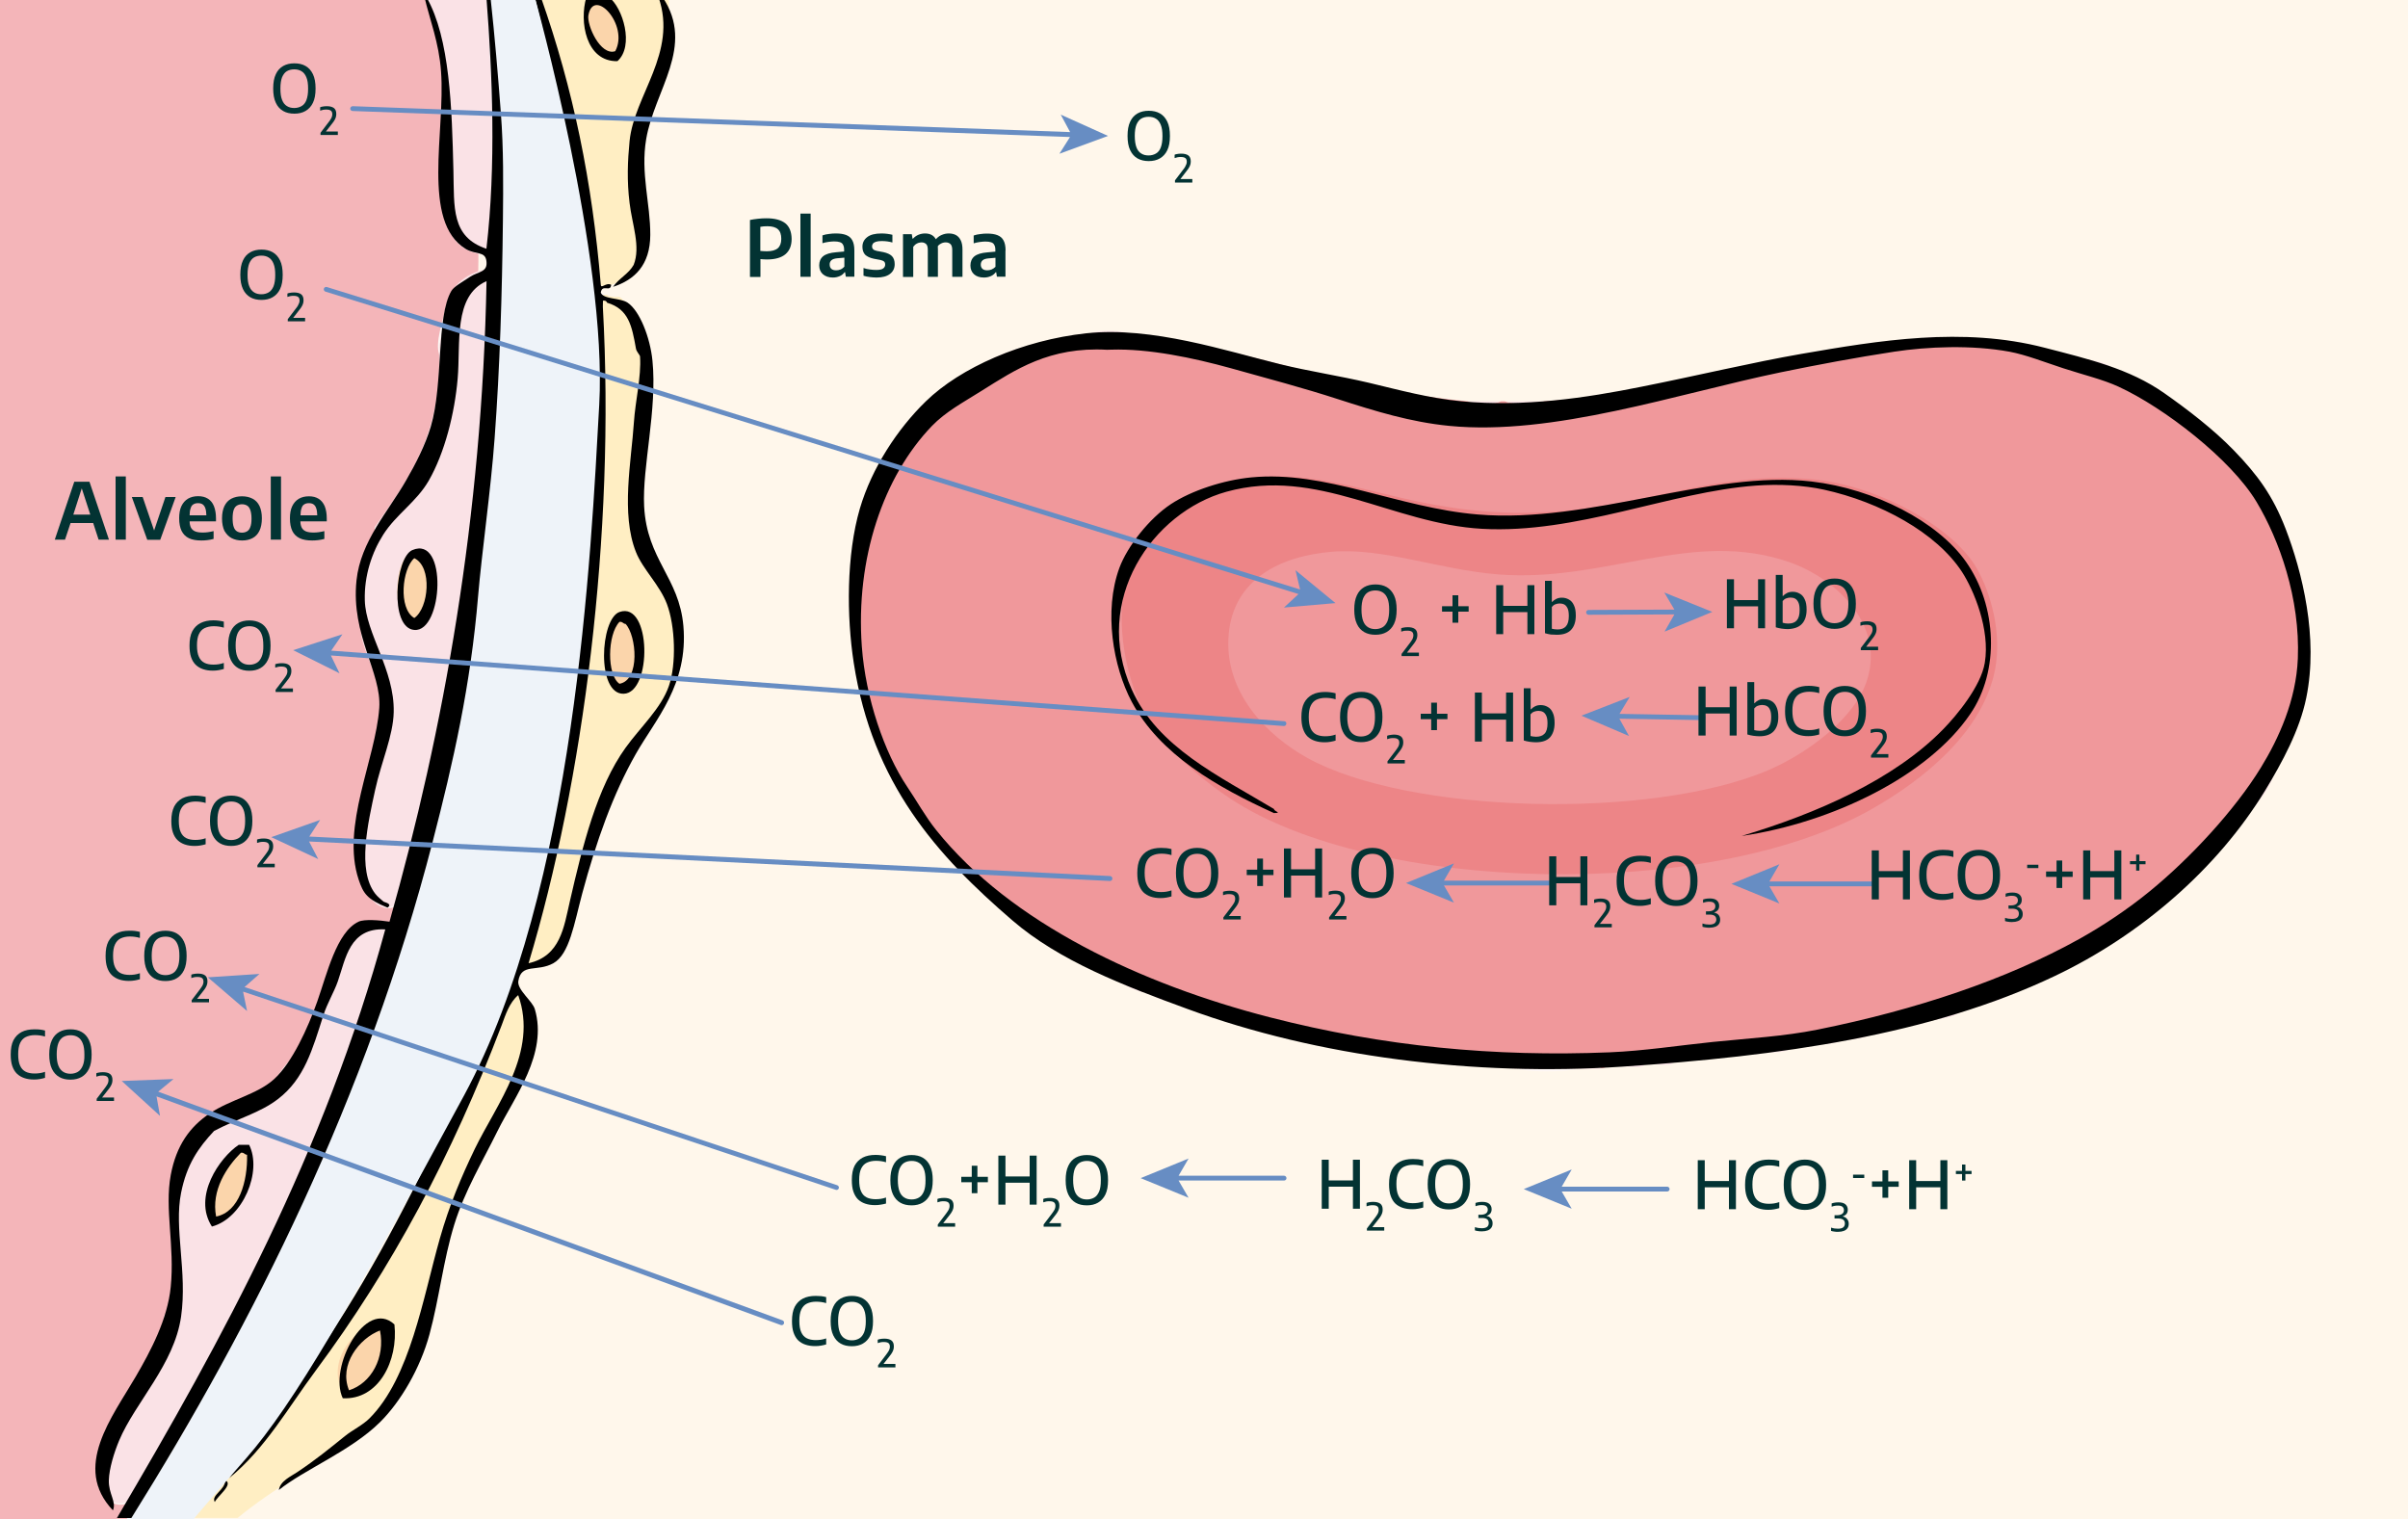
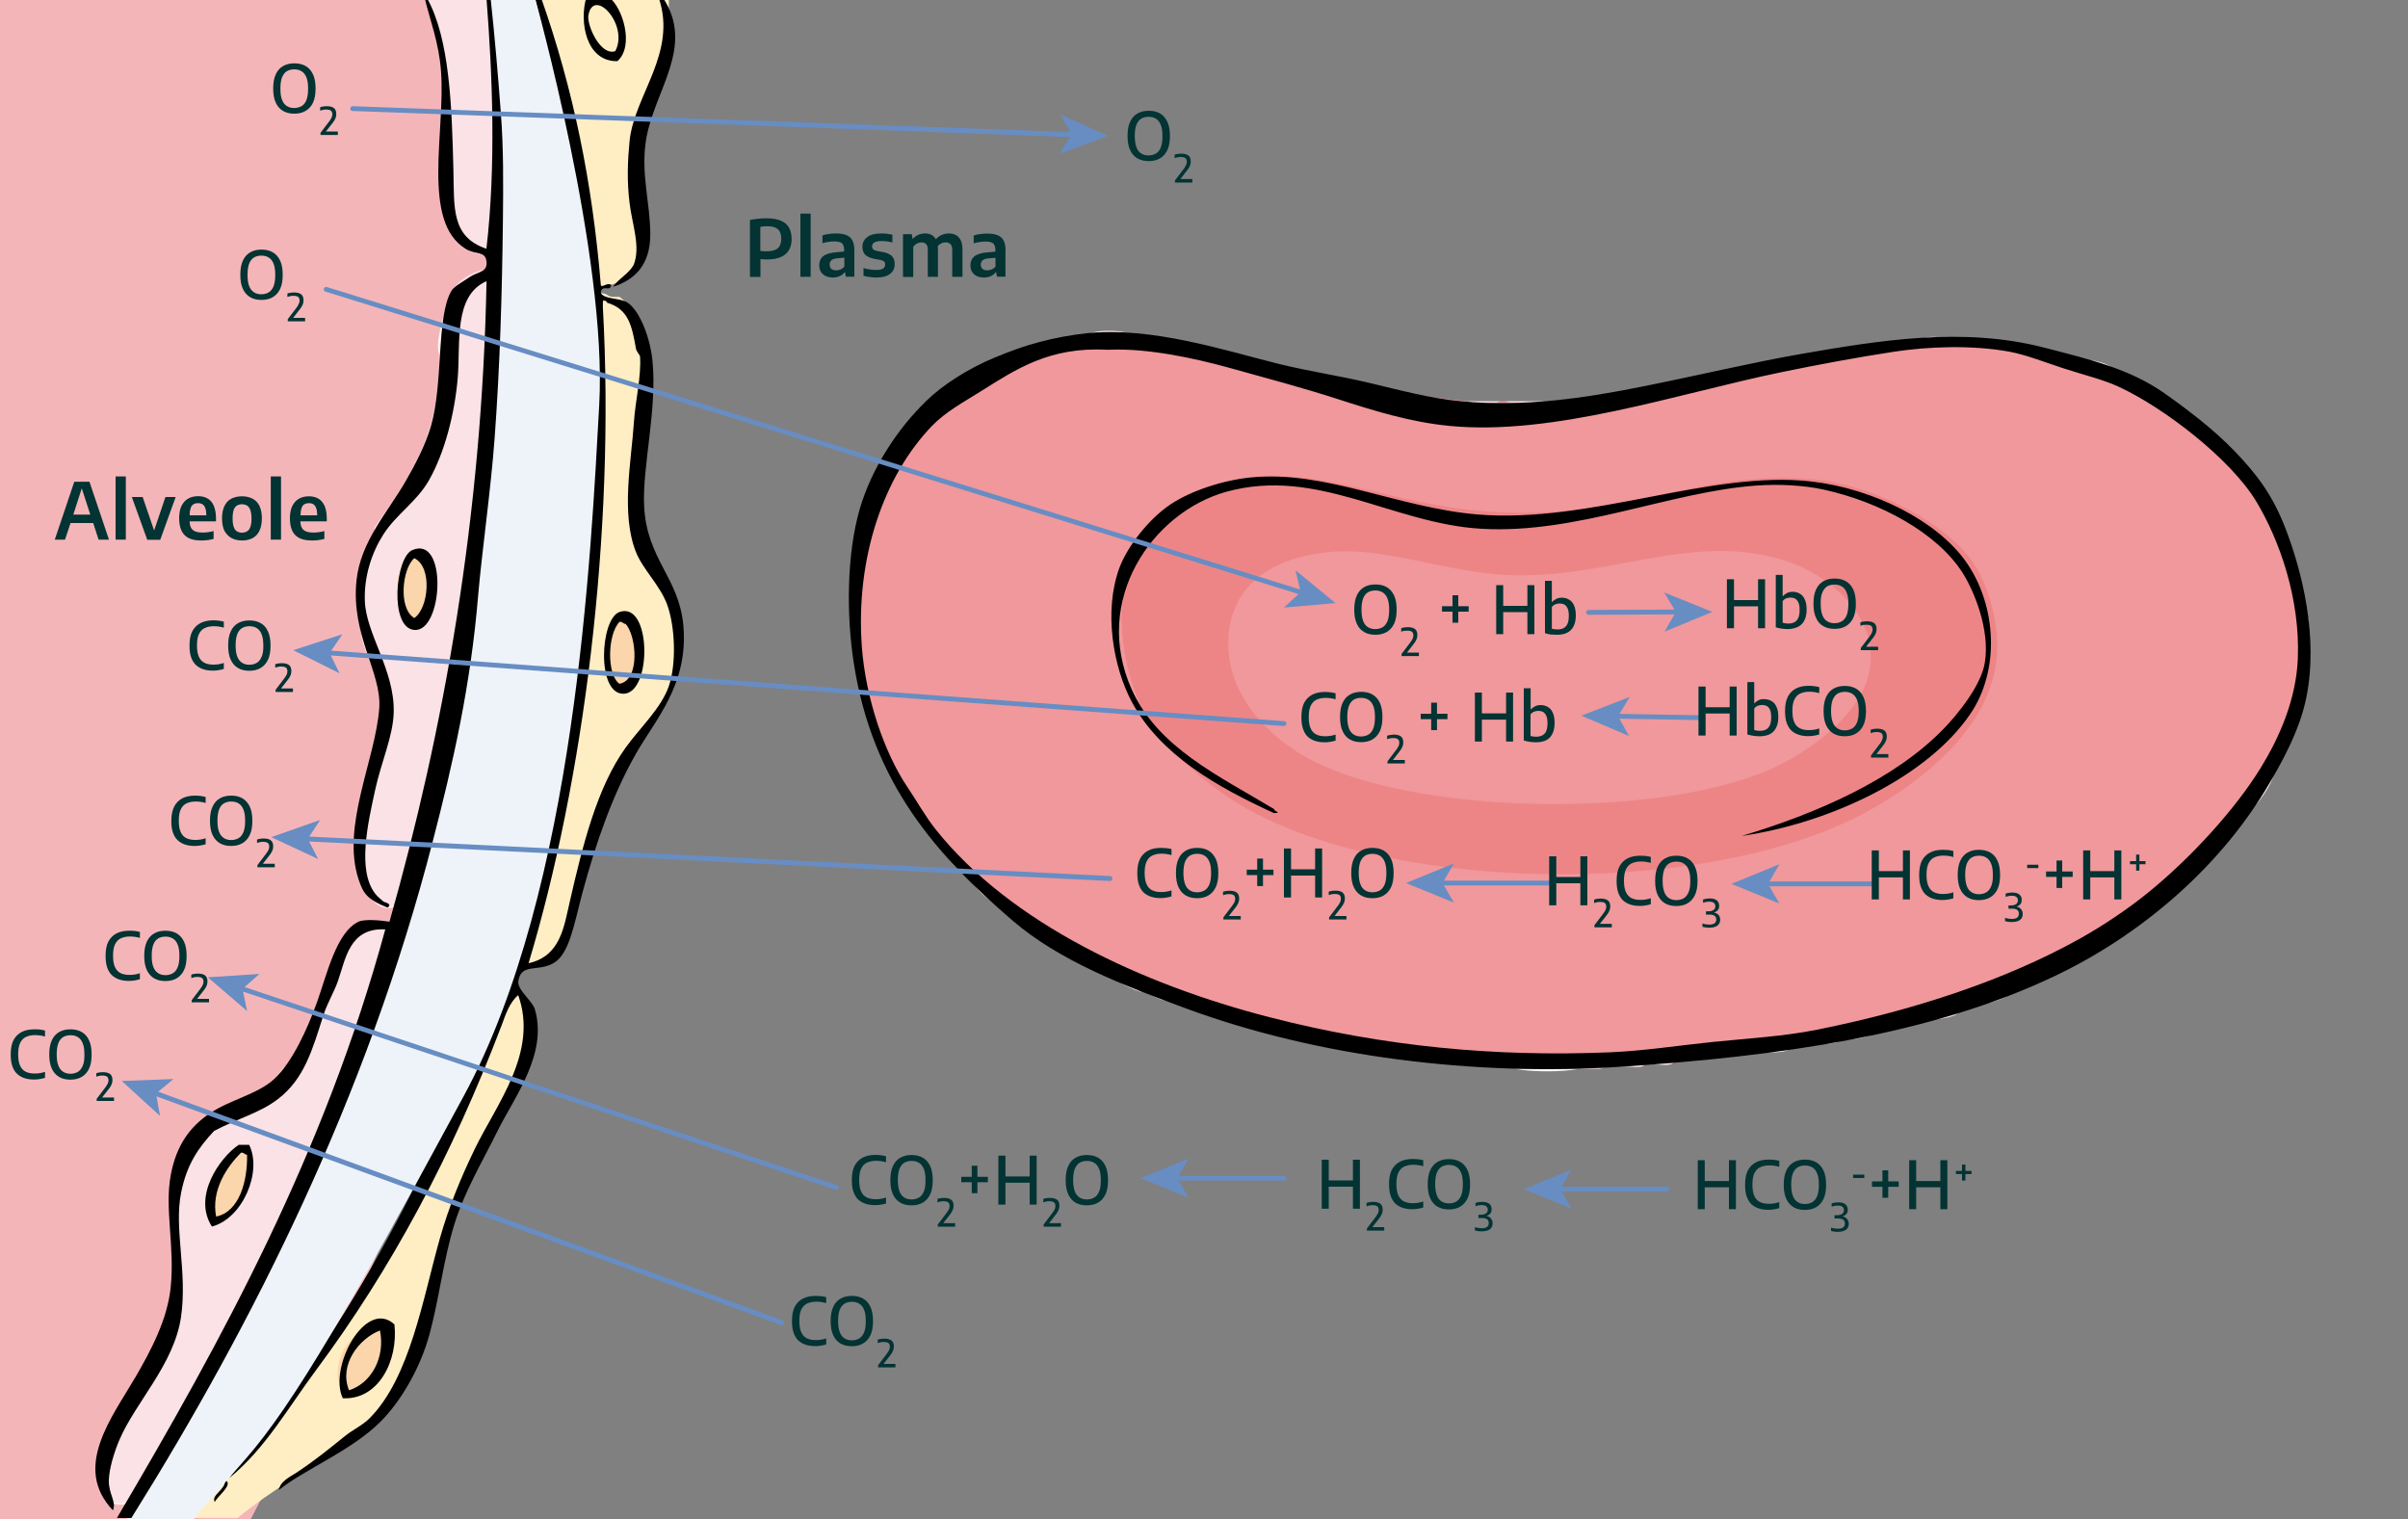
<svg xmlns="http://www.w3.org/2000/svg" version="1.1" x="0px" y="0px" viewBox="0 0 2000 1261.8" style="enable-background:new 0 0 2000 1261.8;" xml:space="preserve">
  <rect x="0" y="0" width="2000" height="1261.8" fill="#808080" stroke="none" />
  <style type="text/css">
	.Arched_x0020_Green{fill:url(#SVGID_1_);stroke:#FFFFFF;stroke-width:0.25;stroke-miterlimit:1;}
	.st0{fill-rule:evenodd;clip-rule:evenodd;fill:#F4B5B9;}
	.st1{fill-rule:evenodd;clip-rule:evenodd;fill:#FFF7EB;}
	.st2{fill-rule:evenodd;clip-rule:evenodd;fill:#FAE2E6;}
	.st3{fill-rule:evenodd;clip-rule:evenodd;fill:#FFEEC3;}
	.st4{fill-rule:evenodd;clip-rule:evenodd;fill:#FDF6F4;}
	.st5{fill-rule:evenodd;clip-rule:evenodd;fill:#F0989B;}
	.st6{fill-rule:evenodd;clip-rule:evenodd;fill:#FBD5AB;}
	.st7{fill-rule:evenodd;clip-rule:evenodd;fill:#ED8587;}
	.st8{fill-rule:evenodd;clip-rule:evenodd;}
	.st9{fill-rule:evenodd;clip-rule:evenodd;fill:#EEF3F9;}
	.st10{fill:#678DC3;}
	.st11{fill:#033333;}
</style>
  <linearGradient id="SVGID_1_" gradientUnits="userSpaceOnUse" x1="119.054" y1="294.804" x2="119.761" y2="294.097">
    <stop offset="0" style="stop-color:#249E2E" />
    <stop offset="0.983" style="stop-color:#1C371D" />
  </linearGradient>
  <g id="Layer_1">
    <path class="st0" d="M456.6-2.2c8.3,58.1,9.7,123,9.8,184.3c0.4,190.9-25.8,370-57.7,524.8c-22,106.8-46.1,211.3-81.6,300.6   c-36.7,92.2-78.3,175.7-119.6,255.8c-75.5,0-151,0-226.5,0c0-421.8,0-843.7,0-1265.5C139.6-2.2,298.1-2.2,456.6-2.2z" />
-     <path class="st1" d="M2014.1,1265.3c-790.9,0-1113.9,0-1904.8,0c30.3-79.9,111.3-173.3,138.2-265.3c26-89.1,91.6-187.9,107.7-294.4   c23.4-154.5,42.6-333.2,42.3-523.7c-0.1-61.2-1.1-126-7.2-184c687.9,0,936,0,1623.8,0V1265.3z" />
    <path class="st2" d="M352.6-2.2c17.7,0,35.4,0,53.1,0c1.5,11.2,0.5,24.9,3.4,34.8c0,0.6,0,1.1,0,1.7c1.1,6.7-2.2,17.6,1.7,21.5   c0,9.4,1.2,17.6,3.4,24.9c-1,7.1,1.2,11,1.7,16.6c0,0.6,0,1.1,0,1.7c0.8,25.4-1.1,61.5,0,87.8c0.6,14.4,5.4,32.3-12,34.8   c0-3.3,0-6.6,0-9.9c-44.8-3.8-34.2-52.4-34.3-87.8C369.7,82.7,369.5,39.5,352.6-2.2z" />
    <path class="st3" d="M488.7,229.9c2.3-93.4-26.7-156.5-42.9-232c36.6,0,73.1,0,109.7,0c0,8.3,0,16.6,0,24.9c3,7,1.3,18.7,1.7,28.2   c-12,22.9-31.7,52.1-32.6,86.2c-0.5,20.7,11.8,39.7,10.3,58c-1.4,17.7-15.7,47.4-39.4,41.4c-2.5-0.9-4.2,6.5-5.1,1.7   C489.5,235.7,492.5,229.6,488.7,229.9z" />
    <path class="st4" d="M409.2,34.3c3.9,3.9,0.6,14.9,1.7,21.5C407,51.9,410.3,41,409.2,34.3z" />
    <path class="st2" d="M369.8,256.4c3.7-18.5,15.8-28.9,34.3-33.1c3.3,3.4,5.4,8,8.6,11.6c3.8,10.2,2.7,17.3,1.7,29.8   c-4,9.4-0.6,26-1.7,38.1c0,0.6,0,1.1,0,1.7c-3.1,15.8-5.4,32.4-8.6,48.1c-2.9,11-5.8,22-6.9,34.8c-5.2,38.2,1.5,98.9-3.4,142.5   c0,0.6,0,1.1,0,1.7c-2.7,4.1-2.6,10.8-3.4,16.6c0,0.5,0,1.1,0,1.7c-3.5,4.9-4.8,12-6.9,18.2c-4,11-7.2,22.8-10.3,34.8   c-7.9,7.9-11.5,19.8-13.7,33.2c-4.5,33.7-14.4,62.3-17.1,97.8c-7.4,7.2-8.7,20.3-24,19.9c-11.7-3.6-14.2-16.1-20.6-24.9   c-9.5-57,16.3-95.9,18.9-137.6c1.3-20.2-10.1-40.1-15.4-58c0-15.5,0-30.9,0-46.4c0-1.1,0-2.2,0-3.3c2.5-8.1,5.5-15.7,8.6-23.2   c0-0.6,0-1.1,0-1.7c6.9-4.7,4.8-14.3,1.7-21.5c27.1-38.4,54.9-76.2,53.1-142.5C364.7,280.2,370.2,271.1,369.8,256.4z" />
    <path class="st4" d="M414.4,264.7c-1.1,12.2,2.3,28.7-1.7,38.1C413.8,290.6,410.4,274.1,414.4,264.7z" />
    <path class="st2" d="M905.9,276.8c6.3-2.8,24.5-2.8,30.8,0C926.4,276.8,916.1,276.8,905.9,276.8z" />
    <path class="st5" d="M866.5,283.6c13.9-1.5,25.3-5.5,39.4-6.8c10.3,0,20.5,0,30.8,0c100.9,12,178.7,47.1,282.4,56.5   c5.2,2.8,22.2,2.8,27.4,0c1.1,0,2.3,0,3.4,0c6.9,2.8,25.6,2.8,32.5,0c115.3-6.7,199.9-44.2,314.9-51.3c5.7,0,11.4,0,17.1,0   c48.7-2.5,83.5,8.9,121.5,17.1c5,3.5,12.3,4.8,18.8,6.8c22.5,7.1,37.5,21.8,56.5,32.5c6.7,4.7,12.6,10.2,18.8,15.4   c4.8,4.9,9.8,9.6,15.4,13.7c1.5-0.3,1.6,0.7,1.7,1.7c6.4,7.3,12.5,14.9,20.5,20.5c13.3,18.1,24.7,38,32.5,61.6   c2.6,8.8,4.7,18.1,8.6,25.7c2.7,11,3.4,24,6.8,34.2c1.1,5.2-2.2,14.7,1.7,17.1c1.5,47.7-12.6,79.8-27.4,111.2   c-6.1,13.3-15,23.8-22.2,35.9c-1.7,0-1.3,2.1-1.7,3.4c-20.9,20.8-37.2,46.1-61.6,63.3c-8.7,7.3-17.2,14.8-25.7,22.2   c-7.7,5.5-15.8,10.4-22.2,17.1c-27.9,16-56.4,31.5-87.3,44.5c-7,1-12.7,3.3-17.1,6.8c-10.2,1.2-17.2,5.6-25.7,8.6   c-6.3,1.1-13.1,1.8-17.1,5.1c-20.7,4.5-35.6,6.5-53,12c-8.6,1.1-17.3,2.1-24,5.1c-0.6,0-1.1,0-1.7,0c-7,0.4-14,0.8-18.8,3.4   c-8.9,0.3-17,1.2-24,3.4c-6.2,1.2-14.2,0.6-18.8,3.4c-25.7,3.3-53.3,4.9-78.7,8.5c-6.3,1.1-17-2.2-20.5,1.7c-1.1,0-2.3,0-3.4,0   c-6.3,1.1-17-2.2-20.5,1.7c-6.2-0.5-11.1,0.3-15.4,1.7c-2.4-2.8-16.4-2.8-18.8,0c-17.7,0-35.4,0-53.1,0   c-96.3-5.9-200.5-22.6-280.6-54.8c-8.3-3.1-16.3-6.5-25.7-8.6c-1.1,0-2.3,0-3.4,0c-7-4.9-15-8.9-24-12   c-35.1-19.1-72-36.4-99.2-63.3c-5.9-7.2-13.8-12.4-20.5-18.8c-5-6.4-10.7-12.1-17.1-17.1c-42-49.8-77.6-111.4-80.4-195.1   c2.8-2.9,2.8-17.6,0-20.5c-1.3-8.8,2.4-12.4,1.7-20.5c0-6.8,0-13.7,0-20.5c2.5-11.8,5-23.5,6.8-35.9c6.3-13.1,12.3-26.5,18.8-39.4   c3.9-3.6,4.9-9.9,8.6-13.7c12.2-17.4,25.6-33.7,42.8-46.2c7.9-7,18.8-10.9,27.4-17.1C829.6,295.8,849.7,291.4,866.5,283.6z" />
    <path class="st2" d="M1597.2,281.9c1.8-2.8,15.3-2.8,17.1,0C1608.6,281.9,1602.9,281.9,1597.2,281.9z" />
    <path class="st2" d="M1219,333.2c9.1,0,18.3,0,27.4,0C1241.2,336.1,1224.2,336.1,1219,333.2z" />
    <path class="st2" d="M1249.8,333.2c10.8,0,21.7,0,32.5,0C1275.4,336.1,1256.7,336.1,1249.8,333.2z" />
    <path class="st4" d="M301.2,486.8c0,15.5,0,30.9,0,46.4C298.4,521.5,298.4,498.4,301.2,486.8z" />
    <path class="st2" d="M1915.5,511.2c3.9,2.4,0.6,11.9,1.7,17.1C1913.3,525.9,1916.5,516.4,1915.5,511.2z" />
    <path class="st2" d="M251.5,869.6c13.5-28.3,27.7-118.8,66.9-102.8c4.2,5.3,9.8,9.3,8.6,19.9c-4.7,11-4.3,26.8-6.9,39.8   c-3.6,4.8-4.1,12.6-6.9,18.2c0,0.6,0,1.1,0,1.7c-5.7,7.7-10.8,16.1-15.4,24.9c-6.8,12.2-15.3,22.8-18.9,38.1   c-7.2,4.5-0.3,13-1.7,21.6c-2.9,7.2-5.3,14.8-6.9,23.2c-5.5,7.9-10.1,16.7-13.7,26.5c0,0.6,0,1.1,0,1.7   c-6.8,7.8-11.4,17.7-15.4,28.2c-0.1,2.1-2.2,2.3-1.7,5c-5.7,9.4-9.9,20.2-13.7,31.5c0,0.6,0,1.1,0,1.7c-4.9,5.8-7.2,14.1-10.3,21.6   c-2,5.2-5.8,8.8-6.9,14.9c-20.5,32.7-36,70.1-54.9,104.4c0,0.6,0,1.1,0,1.7c-7.1,4.7-10,13.5-15.4,19.9c0,0.6,0,1.1,0,1.7   c-14.3,11.1-25.2,48-51.4,31.5c0.3-4.1-2.7-5.1-3.4-8.3c0-5.5,0-11.1,0-16.6c7.2-52.7,43.2-77.6,53.1-127.6   c19.7-13.4,4.3-43.9,8.6-74.6c0-0.6,0-1.1,0-1.7c3.9-3.4,0.6-13.8,1.7-19.9c1.7-11.7,6.2-20.5,6.9-33.2   c6.7-15.7,16.2-28.6,27.4-39.8c18.9-10.5,42.8-16,53.1-34.8C241.4,883,247.6,877.4,251.5,869.6z" />
    <path class="st3" d="M157.9,1260.7c27.9-28.6,56.2-61.5,82.3-96.1c25.7-34.1,53.2-68.3,72-104.4c40-76.9,76.5-158.5,109.7-242   c15.9,3,20.2,18.7,20.6,33.2c0.9,41.2-29.2,73-44.6,107.7c-12.7,28.7-29.9,59.3-36,86.2c-3.7,16.4,0,28.7-3.4,46.4   c-18.2,93.7-103.9,121.4-161.1,169C184.2,1260.7,171,1260.7,157.9,1260.7z" />
    <path class="st4" d="M146.9,995.6c-1.1,6.1,2.2,16.5-1.7,19.9C146.3,1009.3,143,998.9,146.9,995.6z" />
    <path class="st2" d="M1369.6,884.2c3.5-3.9,14.2-0.6,20.5-1.7C1386.6,886.4,1375.9,883.1,1369.6,884.2z" />
    <path class="st2" d="M1345.6,886c3.5-3.9,14.2-0.6,20.5-1.7C1362.7,888.2,1352,884.9,1345.6,886z" />
    <path class="st2" d="M1311.4,887.7c2.4-2.8,16.4-2.8,18.8,0C1324,887.7,1317.7,887.7,1311.4,887.7z" />
    <path class="st4" d="M1258.4,887.7c17.7,0,35.4,0,53.1,0C1297.7,890.5,1272.1,890.5,1258.4,887.7z" />
    <path class="st4" d="M81.8,1219.3c0.6,0,1.1,0,1.7,0c0,5.5,0,11.1,0,16.6c-0.6,0-1.1,0-1.7,0C81.8,1230.4,81.8,1224.8,81.8,1219.3z   " />
    <path class="st4" d="M369.8,256.4c0.4,14.8-5.1,23.8-5.1,38.1C361.4,283.6,367.7,267.7,369.8,256.4z" />
    <path class="st4" d="M311.5,437c3.1,7.2,5.2,16.8-1.7,21.5C315.9,451.9,309.6,442,311.5,437z" />
    <path class="st4" d="M309.8,460.2c-3.1,7.5-6.1,15.1-8.6,23.2C300.9,472.7,305.2,466.3,309.8,460.2z" />
    <path class="st4" d="M318.4,753.6c15.3,0.4,16.6-12.7,24-19.9C338.1,742.9,330.7,757.8,318.4,753.6z" />
    <path class="st4" d="M373.2,602.8c-6.2,9.4-9,22.2-13.7,33.2C361.7,622.6,365.3,610.6,373.2,602.8z" />
    <path class="st4" d="M390.4,549.7c-1.2,7.1-2.8,13.9-6.9,18.2C385.6,561.7,386.8,554.6,390.4,549.7z" />
    <path class="st4" d="M393.8,531.5c0.2,6.9-0.5,12.8-3.4,16.6C391.2,542.3,391.1,535.6,393.8,531.5z" />
    <path class="st4" d="M397.2,387.3c-2.2,40.9,4.2,101.7-3.4,142.5C398.7,486.2,392,425.5,397.2,387.3z" />
    <path class="st4" d="M412.6,304.4c-0.3,18.5-3.3,34.4-8.6,48.1C407.2,336.8,409.5,320.2,412.6,304.4z" />
    <path class="st4" d="M416.1,98.9c4.2,34.6-0.4,77.7,3.4,112.7c-4,4.4-7.3,9.6-13.7,11.6c2,4.2,6.8,5.6,6.9,11.6   c-3.2-3.6-5.3-8.2-8.6-11.6c0-0.6,0-1.1,0-1.7c17.4-2.5,12.6-20.4,12-34.8C415,160.4,416.9,124.4,416.1,98.9z" />
    <path class="st4" d="M414.4,80.7c1.7,3.4,4.4,14.4,1.7,16.6C415.6,91.7,413.3,87.8,414.4,80.7z" />
    <path class="st4" d="M405.8-2.2c0.6,0,1.1,0,1.7,0c0.2,12,2.8,21.6,1.7,34.8C406.3,22.8,407.3,9.1,405.8-2.2z" />
    <path class="st3" d="M490.5,243.1c2.5,2.6,8.8,1.5,13.7,1.7c2,1.9,6.1,1.9,10.3,1.7c40.3,31.2,9,118.9,12,175.7   c0.6,10.9,3.6,25.7,6.9,36.5c3.9,12.9,20.3,28.6,25.7,44.8c23.5,69.9-31.4,100.8-49.7,139.2c-9.8,20.5-14,48.4-20.6,72.9   c-8.2,30.7-11.7,72.8-39.4,84.5c-4.2,9-21.2-4.5-22.3,6.6C475.4,653.4,505.4,442.2,490.5,243.1z" />
    <path class="st4" d="M488.7,229.9c3.7-0.3,0.8,5.9,1.7,8.3c1,4.8,2.7-2.5,5.1-1.7c-9.2,7.3,3.7,5.6,8.6,8.3   c-4.9-0.2-11.2,0.9-13.7-1.7C487.8,240.7,489,234.6,488.7,229.9z" />
    <path class="st4" d="M555.6,22.7c5.4,3.7,4.4,22.2,1.7,28.2C556.9,41.3,558.6,29.7,555.6,22.7z" />
    <path class="st4" d="M86.9,1244.2c26.2,16.5,37.2-20.3,51.4-31.5C127.2,1226.3,110.2,1263.8,86.9,1244.2z" />
    <path class="st4" d="M138.4,1211c5.4-6.4,8.3-15.2,15.4-19.9C148.8,1197.9,145.5,1206.3,138.4,1211z" />
    <path class="st4" d="M208.6,1085.1c-18.3,34.7-34.2,71.9-54.9,104.4C172.6,1155.2,188.2,1117.8,208.6,1085.1z" />
    <path class="st4" d="M225.8,1048.6c-2.8,7.8-5.3,15.9-10.3,21.6C218.6,1062.7,220.9,1054.4,225.8,1048.6z" />
    <path class="st4" d="M239.5,1015.5c-3.6,11.4-7.9,22.2-13.7,31.5C229.6,1035.7,233.8,1024.9,239.5,1015.5z" />
    <path class="st4" d="M256.6,982.3c-5,9.5-9.4,19.7-15.4,28.2C245.3,1000,249.9,990.1,256.6,982.3z" />
    <path class="st4" d="M270.4,954.1c-3,10.4-8.1,18.7-13.7,26.5C260.3,970.9,264.8,962,270.4,954.1z" />
    <path class="st4" d="M278.9,909.4c-5.2,6.3,3.6,15.8-1.7,21.6C278.6,922.4,271.7,913.9,278.9,909.4z" />
    <path class="st4" d="M313.2,846.4c-3.9,9.5-9,17.8-15.4,24.9C302.4,862.5,307.5,854.1,313.2,846.4z" />
    <path class="st4" d="M320.1,826.5c-1.1,7.3-2.4,14.3-6.9,18.2C315.9,839.1,316.4,831.3,320.1,826.5z" />
    <path class="st4" d="M318.4,766.9c6.5,2,13.2,12.6,8.6,19.9C328.2,776.1,322.6,772.2,318.4,766.9z" />
-     <path class="st4" d="M234.4,887.8c5.3-6.5,11.6-12,17.1-18.2C247.6,877.4,241.4,883,234.4,887.8z" />
+     <path class="st4" d="M234.4,887.8C247.6,877.4,241.4,883,234.4,887.8z" />
    <path class="st4" d="M153.8,962.4c4.4-17.8,14.8-29.9,27.4-39.8C170,933.9,160.4,946.8,153.8,962.4z" />
    <path class="st4" d="M145.2,1017.1c-4.3,30.7,11.2,61.2-8.6,74.6C154.5,1077.1,137.3,1044.3,145.2,1017.1z" />
    <path class="st2" d="M743.3,367.5c10.4-19.3,24.1-35.2,42.8-46.2C768.9,333.8,755.5,350,743.3,367.5z" />
    <path class="st2" d="M715.9,420.5c4-15.4,10.5-28.3,18.8-39.4C728.2,394,722.2,407.4,715.9,420.5z" />
    <path class="st2" d="M787.8,713.1c6.4,5,12.1,10.7,17.1,17.1C798.5,725.2,792.8,719.5,787.8,713.1z" />
    <path class="st4" d="M804.9,730.2c6.7,6.4,14.6,11.6,20.5,18.8C816.2,745.2,811.3,737,804.9,730.2z" />
    <path class="st2" d="M948.6,824.3c-8.9-3-16.9-7-24-12C933.6,815.4,941.6,819.4,948.6,824.3z" />
    <path class="st2" d="M977.7,832.9c-10.8-0.7-18.2-4.6-25.7-8.6C961.4,826.4,969.4,829.8,977.7,832.9z" />
    <path class="st2" d="M1609.2,846.6c4-3.4,10.8-4,17.1-5.1C1622.2,844.8,1615.5,845.5,1609.2,846.6z" />
    <path class="st2" d="M1651.9,832.9c4.4-3.5,10.1-5.8,17.1-6.8C1664.2,829.2,1658.4,831.4,1651.9,832.9z" />
    <path class="st2" d="M1865.8,678.9c-18,25.9-41,46.8-63.3,68.4c-5-1,2.6-2.7,1.7-5.1C1828.6,724.9,1845,699.7,1865.8,678.9z" />
    <path class="st2" d="M1889.8,639.5c-4,15.4-13.1,25.7-22.2,35.9C1874.8,663.3,1883.7,652.9,1889.8,639.5z" />
    <path class="st4" d="M1860.7,381.1c-5.6-2.9-8.1-9-13.7-12c-0.1-1-0.2-2-1.7-1.7C1833.6,352.5,1856.7,375.4,1860.7,381.1z" />
    <path class="st2" d="M1735.8,299c7.3,1.2,14.3,2.8,18.8,6.8C1748.1,303.8,1740.8,302.5,1735.8,299z" />
    <path class="st2" d="M1811.1,338.4c8.7,2.7,13.8,9.1,18.8,15.4C1823.7,348.6,1817.8,343,1811.1,338.4z" />
    <path class="st2" d="M1847,369.2c5.6,3,8.1,9,13.7,12c1.2,4,5.7,4.6,6.9,8.6C1859.5,384.1,1853.4,376.5,1847,369.2z" />
    <path class="st2" d="M1900.1,451.3c4.7,6.7,7,15.8,8.6,25.7C1904.8,469.4,1902.7,460.1,1900.1,451.3z" />
    <path class="st2" d="M1756.3,781.6c6.4-6.7,14.6-11.7,22.2-17.1C1773,772,1764.6,776.7,1756.3,781.6z" />
    <path class="st2" d="M1532.2,863.7c6.7-3,15.3-4.1,24-5.1C1549.8,861.9,1541.4,863.2,1532.2,863.7z" />
    <path class="st2" d="M1511.6,867.1c4.8-2.6,11.8-3,18.8-3.4C1525.8,866.4,1519.1,867.2,1511.6,867.1z" />
    <path class="st2" d="M1468.8,874c4.6-2.8,12.6-2.2,18.8-3.4C1483.5,873.8,1476.5,874.2,1468.8,874z" />
    <path class="st2" d="M813.4,304.1c14.5-10,33.6-15.4,53.1-20.5C849.7,291.4,829.6,295.8,813.4,304.1z" />
    <path class="st2" d="M709.1,456.4c0,6.8,0,13.7,0,20.5C706.2,474,706.2,459.4,709.1,456.4z" />
    <path class="st2" d="M707.4,497.5c2.8,2.9,2.8,17.6,0,20.5C707.4,511.2,707.4,504.3,707.4,497.5z" />
-     <path class="st6" d="M511,42.6c-4,0-8,0-12,0c-7.7-8-10-21.3-13.7-33.1C500.5-14.6,526.9,26.7,511,42.6z" />
    <path class="st6" d="M342.4,458.6c22.9-7.3,26.6,63,3.4,63C324.9,521.6,325.6,463.9,342.4,458.6z" />
    <path class="st6" d="M524.7,513.3c4.5,13.7,10.9,46.3-1.7,56.3C494.5,574.7,496.7,501.2,524.7,513.3z" />
    <path class="st7" d="M1049.6,396.5c35.5-3.9,79,8.9,114.7,17.1c35.9,8.3,72.8,13.7,114.6,12c88.7-3.7,144.1-35.2,227.6-27.4   c51.6,4.8,115.1,38.6,135.2,73.6c12,20.9,21,54,15.4,83.9c-9.6,50.9-57.5,90.8-102.7,116.4c-135.2,76.6-412.7,70-532.2-8.6   c-25.8-17-55.8-43.2-70.2-68.4c-14.3-25-29.4-78.6-13.7-123.2C953.4,428.9,999.1,402.1,1049.6,396.5z M1020.5,526.6   c-4.4,48.5,32.3,84.5,65,102.7c84.2,46.8,286,51.9,383.3,10.3c31.9-13.7,72-42.7,82.1-75.3c14.4-46.5-27.1-84.4-65-97.5   c-80.4-27.8-152.7,17.2-241.3,10.3c-49.3-3.9-96-22.5-138.6-18.8C1062.5,461.9,1024.6,481.6,1020.5,526.6z" />
    <path class="st6" d="M170.9,1007.2c0-2.8,0-5.5,0-8.3c10.2-15,12-46.8,36-43.1C214.9,976,186.3,1037.1,170.9,1007.2z" />
    <path class="st6" d="M322.5,1105c-2.7,25.4-10.8,53.2-37.7,49.7C269.1,1131.2,299.4,1090.8,322.5,1105z" />
    <path class="st8" d="M444.2-2.2c1.7,0,3.4,0,5.1,0c26.8,76.1,42.6,153.1,49.7,238.7c0.3,3.7,4.3-2.2,8.6,0   c-0.5,6.7-7.6-1.1-8.6,6.6c2.3,5.7,16.1,4.1,22.3,8.3c10,6.7,18.7,28.9,20.6,48.1c4.1,40.5-8.6,88.6-6.9,121   c2.3,44.5,29.1,59,32.6,99.4c4.2,48.7-23.3,77.7-39.4,106.1c-19.2,33.7-33,72.9-44.6,116c-6.8,25.4-10.6,50.5-24,58   c-13.5,7.5-26.7-0.4-29.1,14.9c-1.1,7.1,11.8,16.6,13.7,23.2c11,37.1-17,73-30.9,101.1c-12.5,25.4-27.3,49.7-36,77.9   c-9.1,29.4-12.5,61.4-20.6,91.2c-7.6,27.9-23.8,55.8-41.1,72.9c-24,23.8-63,39.4-84,56.3c1.2-7.6,10.1-11.3,15.4-14.9   c15.4-10.3,26.5-19.4,39.4-29.8c6.4-5.2,14.7-9,20.6-14.9c33.6-33.8,44.2-99.4,58.3-149.2c7.8-27.5,17.8-51.2,29.1-74.6   c18.3-37.6,52.9-80.4,36-127.6c-7.4,6.3-10.5,16.3-13.7,24.9c-41.4,108.6-91.3,201.9-154.3,286.7c-22.8,30.6-42,65-72,89.5   c20.9-29.9,43.3-60,65.1-91.2c43.9-62.6,79.2-128.6,113.1-200.5c16.8-35.6,30.6-74.1,44.6-112.7c27.9-77,48.6-162,60-251.9   c5.7-45,7.8-93,12-140.9C498.9,275.8,477.8,131.4,444.2-2.2z M500.7,254.7C511.2,444.4,484.4,649.3,439,800   c26.6-5.9,29.4-30.3,34.3-51.4c10.6-46.2,22.5-94.6,46.3-127.6c12.2-17,29.6-32.7,36-51.4c6.2-18.1,5.3-49.4-1.7-68   c-6-15.8-20.1-28.9-25.7-43.1c-12.7-31.8-3.8-75.7-1.7-107.7c1.2-18.2,6.2-37.7,5.1-54.7c-0.1-1.3-3-4-3.4-6.6   c-3.4-19-6.1-32.8-24-38.1c-0.4-1.3-1.4-1.9-3.4-1.7C500.7,251.4,500.7,253.1,500.7,254.7z" />
    <path class="st8" d="M487-2.2c6.3,0,12.6,0,18.9,0c11.3,8.4,21.1,40.4,6.9,53C486.6,51.3,481,17.9,487-2.2z M488.7,12.7   c-1.4,8.1,9.9,33.9,22.3,29.8C522.7,20.7,493-11.2,488.7,12.7z" />
    <path class="st8" d="M547-2.2c1.1,0,2.3,0,3.4,0c27.2,40.7-6.8,76.9-13.7,117.7c-4.8,28.4,3.5,53.3,3.4,79.6   c-0.1,25.2-13.2,37.4-30.9,43.1c4.8-7,12.9-10.7,17.1-18.2c6-15.1-1.3-33.6-3.4-51.4c-2.3-18.5-1.6-35.1,0-51.4   C526.7,79,562.9,43.9,547-2.2z" />
    <path class="st8" d="M902.4,276.8c54.5-5.8,115.7,14.6,160.9,25.7c23.6,5.8,49,9.6,73.6,15.4c25.2,6,50.9,13,77,15.4   c52.2,4.9,103.5-2.9,148.9-12c47.8-9.5,92.5-20.3,133.5-27.4c63.8-11,133.8-22.8,201.9-5.1c37.1,9.6,70.3,17.4,99.2,37.6   c19.5,13.7,41.1,30.2,58.2,47.9c19.2,19.9,32,37,42.8,65c13.6,35.5,27.4,89.9,17.1,140.3c-5.5,26.9-20,53.6-34.2,77   c-39.5,64.8-103.1,120-174.6,154c-103.5,49.3-229,66.6-359.3,75.3c-122.9,8.2-253.1-8.2-361.1-47.9   c-52.9-19.4-106.3-39.8-145.5-73.6C778.3,710.6,724.6,651,709.1,550.6c-6-38.5-6.2-89.8,5.1-128.3c9.9-33.6,31.2-66.1,54.8-89   C797.5,305.5,849.1,282.5,902.4,276.8z M919.5,290.5c-47.9-2.7-76.1,16.5-104.4,34.2c-15.4,9.7-29.6,17.2-41.1,29.1   c-40.3,41.9-63.5,110.1-58.2,183.1c3.1,42.9,18.8,88.4,37.6,116.4c7.8,11.5,15.3,25.1,24,35.9c62.2,77.8,171.4,128.5,277.2,155.7   c95,24.4,186.8,33,282.3,29.1c28.8-1.2,57.3-5.7,85.6-8.6c30.3-3.1,59-4.6,87.3-10.3c81.4-16.4,156.4-41.4,217.3-75.3   c20.7-11.6,40.8-25.2,58.2-39.4c33.6-27.4,70.7-67.4,92.4-102.7c15-24.4,29.4-56.2,30.8-90.7c2-50.1-15.4-98.5-34.2-130   c-21.4-35.8-77.2-78.6-114.6-95.8c-13.2-6.1-28.7-9.7-46.2-15.4c-15.6-5.1-30.7-11.1-44.5-13.7c-31.5-5.8-68.3-4.2-95.8,0   c-32,4.9-63,10.7-94.1,17.1c-86.1,17.8-189,53-275.5,44.5c-32.2-3.2-61.1-12.1-92.4-22.2c-28-9.1-58.1-17.1-89-25.7   c-31-8.6-68.3-16.4-99.2-15.4C921.8,290.5,920.7,290.5,919.5,290.5z" />
    <path class="st8" d="M342.4,456.9c29.6-12.8,25.6,68.3,1.7,66.3C323.1,521.5,328.4,462.9,342.4,456.9z M344.1,513.3   c12-8.2,15.2-42.5,0-49.7C334,472.2,330.6,505.4,344.1,513.3z" />
    <path class="st8" d="M514.5,508.3c26.6-9.4,27.3,67.5,3.4,67.9C495.3,576.6,498.4,514,514.5,508.3z M519.6,518.2   c-2.2-0.1-2.4-2.1-5.1-1.7c-10.1,10.6-10.6,44.1,0,51.4C531.9,564.9,528.7,527.9,519.6,518.2z" />
    <path class="st8" d="M206.9,950.8c11.1,22-5.1,61.1-30.9,67.9c-16.1-25.1,6.4-57.2,22.3-67.9C201.2,950.8,204.1,950.8,206.9,950.8z    M205.2,959.1c-2.2-0.1-2.4-2.1-5.1-1.7c-11.8,11.9-24.8,31.1-20.6,53C198.7,1006.6,205.7,981,205.2,959.1z" />
    <path class="st8" d="M284.7,1161.3c-12.2-25.3,19-83.5,42.9-61.3C330.9,1130.2,314.3,1162.9,284.7,1161.3z M289.9,1154.7   c18.5-5.9,30.2-27.1,25.7-49.7C298.3,1111.6,281.2,1133.6,289.9,1154.7z" />
    <path class="st8" d="M187,1229.3c7.4,3.4-6.4,13.2-8.6,18.2C175,1241.8,187.4,1237.4,187,1229.3z" />
    <path class="st8" d="M1446.6,694.3c61.8-18.5,126.7-46.7,167.7-89c10.9-11.2,31-35.4,34.2-54.8c4.6-27.8-9.3-60.6-18.8-75.3   c-21.4-33-68.4-58.3-114.7-68.5c-16.8-3.7-37.5-4.8-56.5-3.4c-71.1,5.1-149.1,40.3-227.6,35.9c-74.1-4.1-136.8-51.6-212.2-30.8   c-61.5,17-112.1,89.9-78.7,164.3c21.6,48.1,72.3,71.7,118.1,99.2c0.3,2.3,7.1,3.2,0,3.4c-47-21.5-94.6-48.4-118.1-92.4   c-15.6-29.3-23.4-75.5-10.3-111.2c6.7-18.1,24.9-41.2,42.8-53c17.1-11.3,43.8-20,66.7-22.2c61.9-6,121.9,25.3,188.2,30.8   c93.2,7.8,193.6-37.1,277.2-27.4c52.4,6.1,104.8,33.3,128.3,66.7c25.8,36.7,28.2,90.6,3.4,126.6   C1601.4,644.4,1522,683.2,1446.6,694.3z" />
    <path class="st9" d="M404.1-2.2h40.1c0,0,60.4,215.3,53.5,338.5c-6.9,123.3-19.4,401.6-112.2,573.4   c-92.8,171.7-141.3,256.2-181.4,301.9c-40.2,45.7-46.2,53.7-46.2,53.7l-54.9-1c0,0,53.9-60.3,153.7-283.6   c99.8-223.3,112.5-352.5,138.6-511.9C424.9,288.3,404.1-2.2,404.1-2.2z" />
    <path class="st8" d="M352.6-2.2c0.6,0,1.1,0,1.7,0c19.4,34,21,91.6,22.3,144.2c0.7,30.3-1.9,54.8,27.4,64.6   c8.1-69.4,5-144.6,0-208.8c1.1,0,2.3,0,3.4,0c3.6,33.4,6.2,64.3,8.6,96.1c2.3,30.2,2,59.1,1.7,89.5c-0.7,60.8-2.5,121.2-6.9,180.7   c-3.1,42.5-10.8,96.2-13.7,130.9c-6.2,74.4-20.7,138.2-37.7,203.9c-54.9,212.6-148.7,399.4-250.3,561.9c-4,0-8,0-12,0   c88.2-149.5,172.3-303,222.9-488.9c-29.8-1.6-32.9,24.5-39.4,43.1c-3.1,8.9-8.8,18.2-12,28.2c-9.1,28.4-15.7,52.7-37.7,69.6   c-15.1,11.6-32.8,15.8-53.1,26.5c-13.1,14-22.7,27.8-27.4,51.4c-6,29.6,5.3,65.6,0,102.8c-5.7,39.7-38,71.1-51.4,102.8   c-4.1,9.7-8.4,23.5-8.6,33.2c-0.3,11.3,6.5,17.7,3.4,24.9c-34-35.6-0.6-77.5,18.9-111c12.5-21.5,26.5-47.7,29.1-74.6   c3.4-33.9-5.2-64.7,0-92.8c4.6-24.8,16-40.3,32.6-51.4c16.9-11.3,39.3-15.7,53.1-28.2c15.2-13.8,28.2-42.6,36-64.6   c8.1-22.9,16-57.7,34.3-66.3c5-2.3,17.8-1.2,25.7,0c45.3-159.6,76.9-337.3,80.6-532c-27.8,12.2-21.4,51.9-24,81.2   c-2.5,28.5-10.6,61.1-24,84.5c-10.2,17.7-27,27.9-37.7,44.7c-9.6,15-16,34.4-15.4,54.7c0.7,27.6,24.8,57.8,24,92.8   c-0.4,19.7-10.4,41.6-15.4,64.6c-6,27.6-15.1,66.6,0,86.2c2,2.6,4.5,4.5,6.9,6.6c0.6,0.6,7.9,1.7,3.4,5   c-17.2-6.9-20.2-11.9-24-23.2c-14.8-44.4,14-99.6,17.1-142.5c2.1-29.6-23.7-60.3-18.9-106.1c3.4-32.5,26.4-57.2,41.1-82.9   c8-13.8,16.1-29.6,20.6-44.8c10.6-35.9,4.4-91.1,17.1-112.7c2.1-3.6,9.1-7.4,15.4-11.6c7.1-4.7,15-3.7,13.7-13.3   c-1.1-8.3-8.9-5-17.1-9.9c-37.3-22.6-16.8-97.9-20.6-147.5C364.6,35.3,356.9,16.2,352.6-2.2z" />
  </g>
  <g id="pil">
    <g>
      <path class="st10" d="M1390.7,506.3l-71.3,0.3c-1.1,0-2,0.9-2,2c0,1.1,0.9,2,2,2c0,0,0,0,0,0l71.3-0.3l-8.2,14.3l39.7-16.4    l-39.9-16.1L1390.7,506.3z" />
      <path class="st10" d="M1414.5,594.1l-69.4-1.2l8.5-14.1l-40.1,15.6l39.5,16.9l-8-14.4l69.4,1.2c0,0,0,0,0,0c1.1,0,2-0.9,2-2    C1416.5,595.1,1415.6,594.2,1414.5,594.1z" />
      <path class="st10" d="M292.9,92.2l595.8,21.6l-8.8,13.9l40.4-14.8L881,95.2l7.8,14.5L293,88.2c-1.1,0-2,0.8-2.1,1.9    S291.7,92.2,292.9,92.2z" />
      <path class="st10" d="M243.5,540l38.5,19.2l-7.2-14.8l791.5,58.6c0,0,0.1,0,0.1,0c1,0,1.9-0.8,2-1.9c0.1-1.1-0.7-2.1-1.8-2.1    l-791.5-58.6l9.3-13.6L243.5,540z" />
      <path class="st10" d="M922,727.6l-665.1-32.8l9-13.8l-40.6,14.3l39,18.2l-7.6-14.6l665.1,32.8c0,0,0.1,0,0.1,0    c1.1,0,1.9-0.8,2-1.9C924,728.6,923.1,727.7,922,727.6z" />
      <path class="st10" d="M695.4,984.4L203.1,819.8l12.4-10.9l-42.9,2.8l32.6,28l-3.3-16.1l492.3,164.6c0.2,0.1,0.4,0.1,0.6,0.1    c0.8,0,1.6-0.5,1.9-1.4C697,985.9,696.4,984.8,695.4,984.4z" />
      <path class="st10" d="M649.9,1096.6L131.4,906.7l12.7-10.5l-43,1.6l31.8,29l-2.9-16.2l518.5,189.9c0.2,0.1,0.5,0.1,0.7,0.1    c0.8,0,1.6-0.5,1.9-1.3C651.5,1098.2,651,1097,649.9,1096.6z" />
      <path class="st10" d="M1079.8,489.6L271.5,238.4c-1.1-0.3-2.2,0.3-2.5,1.3c-0.3,1.1,0.3,2.2,1.3,2.5l808.2,251.2l-12.1,11.2    l42.8-3.7l-33.2-27.3L1079.8,489.6z" />
      <path class="st10" d="M1286.9,735.4c1.1,0,2-0.9,2-2s-0.9-2-2-2h-87.6l8.3-14.3l-39.8,16.3l39.8,16.3l-8.3-14.3H1286.9z" />
      <path class="st10" d="M1557.2,732.1h-87.6l8.3-14.3l-39.8,16.3l39.8,16.3l-8.3-14.3h87.6c1.1,0,2-0.9,2-2    S1558.3,732.1,1557.2,732.1z" />
      <path class="st10" d="M1066.5,976.5h-87.6l8.3-14.3l-39.8,16.3l39.8,16.3l-8.3-14.3h87.6c1.1,0,2-0.9,2-2    S1067.6,976.5,1066.5,976.5z" />
      <path class="st10" d="M1384.7,985.6h-87.6l8.3-14.3l-39.8,16.3l39.8,16.3l-8.3-14.3h87.6c1.1,0,2-0.9,2-2    S1385.8,985.6,1384.7,985.6z" />
    </g>
  </g>
  <g id="txt">
    <g>
      <path class="st11" d="M954.1,133.8c3.5,0,6.6-0.7,9.2-2.2c2.6-1.5,4.7-3.7,6.2-6.8c1.5-3.1,2.2-7,2.2-11.9c0-4.8-0.7-8.8-2.2-11.9    c-1.5-3.1-3.5-5.3-6.1-6.8c-2.6-1.5-5.7-2.2-9.3-2.2s-6.6,0.7-9.3,2.2c-2.6,1.5-4.7,3.7-6.1,6.8c-1.5,3.1-2.2,7-2.2,11.9    c0,4.8,0.7,8.8,2.2,11.9c1.5,3.1,3.5,5.3,6.1,6.8C947.5,133.1,950.6,133.8,954.1,133.8z M942.5,112.8c0-3.9,0.5-7,1.4-9.3    c1-2.3,2.3-4,4-5c1.7-1,3.8-1.5,6.1-1.5c2.3,0,4.4,0.5,6.1,1.6c1.7,1,3.1,2.8,4,5.1c1,2.4,1.4,5.5,1.4,9.5c0,3.9-0.5,6.9-1.4,9.3    s-2.3,4-4,5c-1.7,1-3.8,1.6-6.1,1.6c-2.4,0-4.4-0.5-6.1-1.6c-1.7-1-3.1-2.7-4-5.1S942.5,116.8,942.5,112.8z" />
      <path class="st11" d="M984.4,138.4c-0.4,0.8-1,1.6-1.8,2.6l-6.7,8.8v1.8h14.4v-2.9h-9.9l5.1-6.6c0.9-1.1,1.6-2.1,2.1-3    c0.5-0.9,0.9-1.8,1.1-2.6c0.2-0.8,0.3-1.6,0.3-2.5c0-2.3-0.7-3.9-2-4.9c-1.4-1-3.3-1.5-5.9-1.5c-0.7,0-1.3,0-2,0.1    s-1.3,0.2-1.9,0.3c-0.6,0.1-1.2,0.3-1.6,0.5v2.8c0.8-0.3,1.6-0.5,2.5-0.7c0.9-0.2,1.8-0.2,2.7-0.2c1.7,0,2.9,0.3,3.7,0.9    c0.8,0.6,1.2,1.6,1.2,3c0,0.6-0.1,1.3-0.3,1.9C985.1,137,984.8,137.7,984.4,138.4z" />
      <path class="st11" d="M235.2,92.2c2.6,1.5,5.7,2.2,9.3,2.2c3.5,0,6.6-0.7,9.2-2.2c2.6-1.5,4.7-3.7,6.2-6.8c1.5-3.1,2.2-7,2.2-11.9    c0-4.8-0.7-8.8-2.2-11.9c-1.5-3.1-3.5-5.3-6.1-6.8c-2.6-1.5-5.7-2.2-9.3-2.2s-6.6,0.7-9.3,2.2c-2.6,1.5-4.7,3.7-6.1,6.8    c-1.5,3.1-2.2,7-2.2,11.9c0,4.8,0.7,8.8,2.2,11.9C230.5,88.5,232.6,90.7,235.2,92.2z M234.3,64.1c1-2.3,2.3-4,4-5    c1.7-1,3.8-1.5,6.1-1.5c2.3,0,4.4,0.5,6.1,1.6c1.7,1,3.1,2.8,4,5.1c1,2.4,1.4,5.5,1.4,9.5c0,3.9-0.5,6.9-1.4,9.3s-2.3,4-4,5    c-1.7,1-3.8,1.6-6.1,1.6c-2.4,0-4.4-0.5-6.1-1.6c-1.7-1-3.1-2.7-4-5.1c-1-2.4-1.4-5.5-1.4-9.5C232.9,69.5,233.4,66.4,234.3,64.1z" />
      <path class="st11" d="M275.8,102.7c0.9-1.1,1.6-2.1,2.1-3c0.5-0.9,0.9-1.8,1.1-2.6c0.2-0.8,0.3-1.6,0.3-2.5c0-2.3-0.7-3.9-2-4.9    c-1.4-1-3.3-1.5-5.9-1.5c-0.7,0-1.3,0-2,0.1s-1.3,0.2-1.9,0.3c-0.6,0.1-1.2,0.3-1.6,0.5v2.8c0.8-0.3,1.6-0.5,2.5-0.7    c0.9-0.2,1.8-0.2,2.7-0.2c1.7,0,2.9,0.3,3.7,0.9c0.8,0.6,1.2,1.6,1.2,3c0,0.6-0.1,1.3-0.3,1.9c-0.2,0.7-0.5,1.4-1,2.1    c-0.4,0.8-1,1.6-1.8,2.6l-6.7,8.8v1.8h14.4v-2.9h-9.9L275.8,102.7z" />
      <path class="st11" d="M207.9,246.9c2.6,1.5,5.7,2.2,9.3,2.2c3.5,0,6.6-0.7,9.2-2.2c2.6-1.5,4.7-3.7,6.2-6.8s2.2-7,2.2-11.9    c0-4.8-0.7-8.8-2.2-11.9c-1.5-3.1-3.5-5.3-6.1-6.8s-5.7-2.2-9.3-2.2s-6.6,0.7-9.3,2.2c-2.6,1.5-4.7,3.7-6.1,6.8    c-1.5,3.1-2.2,7-2.2,11.9c0,4.8,0.7,8.8,2.2,11.9C203.2,243.1,205.3,245.4,207.9,246.9z M207,218.8c1-2.3,2.3-4,4-5    c1.7-1,3.8-1.5,6.1-1.5c2.3,0,4.4,0.5,6.1,1.6c1.7,1,3.1,2.8,4,5.1c1,2.4,1.4,5.5,1.4,9.5c0,3.8-0.5,6.9-1.4,9.3c-1,2.3-2.3,4-4,5    s-3.8,1.6-6.1,1.6c-2.4,0-4.4-0.5-6.1-1.6s-3.1-2.7-4-5.1c-1-2.4-1.4-5.5-1.4-9.5C205.6,224.2,206.1,221.1,207,218.8z" />
      <path class="st11" d="M247.5,253.7c-0.4,0.8-1,1.6-1.8,2.6l-6.7,8.8v1.8h14.4V264h-9.9l5.1-6.6c0.9-1.1,1.6-2.1,2.1-3    c0.5-0.9,0.9-1.8,1.1-2.6s0.3-1.6,0.3-2.5c0-2.3-0.7-3.9-2-4.9s-3.3-1.5-5.9-1.5c-0.7,0-1.3,0-2,0.1s-1.3,0.2-1.9,0.3    c-0.6,0.1-1.2,0.3-1.6,0.5v2.8c0.8-0.3,1.6-0.5,2.5-0.7s1.8-0.2,2.7-0.2c1.7,0,2.9,0.3,3.7,0.9c0.8,0.6,1.2,1.6,1.2,3    c0,0.6-0.1,1.3-0.3,1.9C248.2,252.2,247.9,252.9,247.5,253.7z" />
      <path class="st11" d="M1133.1,525c2.6,1.5,5.7,2.2,9.3,2.2c3.5,0,6.6-0.7,9.2-2.2c2.6-1.5,4.7-3.7,6.2-6.8c1.5-3.1,2.2-7,2.2-11.9    c0-4.8-0.7-8.8-2.2-11.9c-1.5-3.1-3.5-5.3-6.1-6.8s-5.7-2.2-9.3-2.2s-6.6,0.7-9.3,2.2c-2.6,1.5-4.7,3.7-6.1,6.8    c-1.5,3.1-2.2,7-2.2,11.9c0,4.8,0.7,8.8,2.2,11.9C1128.4,521.3,1130.5,523.5,1133.1,525z M1132.2,496.9c1-2.3,2.3-4,4-5    c1.7-1,3.8-1.5,6.1-1.5c2.3,0,4.4,0.5,6.1,1.6c1.7,1,3.1,2.8,4,5.1c1,2.4,1.4,5.5,1.4,9.5c0,3.8-0.5,6.9-1.4,9.3c-1,2.3-2.3,4-4,5    s-3.8,1.6-6.1,1.6c-2.4,0-4.4-0.5-6.1-1.6c-1.7-1-3.1-2.7-4-5.1s-1.4-5.5-1.4-9.5C1130.8,502.3,1131.3,499.2,1132.2,496.9z" />
      <path class="st11" d="M1169,523.8c1.7,0,2.9,0.3,3.7,0.9c0.8,0.6,1.2,1.6,1.2,3c0,0.6-0.1,1.3-0.3,1.9c-0.2,0.7-0.5,1.4-1,2.1    s-1,1.6-1.8,2.6l-6.7,8.8v1.8h14.4v-2.9h-9.9l5.1-6.6c0.9-1.1,1.6-2.1,2.1-3s0.9-1.8,1.1-2.6s0.3-1.6,0.3-2.5c0-2.3-0.7-3.9-2-4.9    c-1.4-1-3.3-1.5-5.9-1.5c-0.7,0-1.3,0-2,0.1s-1.3,0.2-1.9,0.3c-0.6,0.1-1.2,0.3-1.6,0.5v2.8c0.8-0.3,1.6-0.5,2.5-0.7    C1167.2,523.9,1168.1,523.8,1169,523.8z" />
      <polygon class="st11" points="1206.4,517.2 1211.2,517.2 1211.2,508 1219.8,508 1219.8,503.5 1211.2,503.5 1211.2,494.4     1206.4,494.4 1206.4,503.5 1197.7,503.5 1197.7,508 1206.4,508   " />
      <polygon class="st11" points="1248.5,508.4 1268.6,508.4 1268.6,526.7 1274.4,526.7 1274.4,486 1268.6,486 1268.6,503.2     1248.5,503.2 1248.5,486 1242.7,486 1242.7,526.7 1248.5,526.7   " />
      <path class="st11" d="M1293.1,527.2c5.2,0,9.1-1.3,11.7-4c2.6-2.7,4-6.7,4-12c0-3.6-0.5-6.4-1.6-8.6c-1-2.2-2.4-3.8-4.2-4.7    c-1.7-1-3.7-1.5-5.7-1.5c-1.8,0-3.3,0.3-4.7,1s-2.5,1.5-3.4,2.5h-0.3v-17.5h-5.7v43.5c1.5,0.5,3.1,0.8,4.9,1.1    C1289.8,527.1,1291.5,527.2,1293.1,527.2z M1288.9,504.1c0.8-1,1.8-1.8,2.9-2.2s2.3-0.7,3.6-0.7c1.5,0,2.8,0.3,3.9,0.9    c1.1,0.6,2,1.7,2.7,3.2c0.7,1.5,1,3.6,1,6.4c0,3.9-0.8,6.7-2.4,8.5s-3.9,2.6-7.1,2.6c-0.9,0-1.7-0.1-2.5-0.2    c-0.8-0.1-1.5-0.3-2.1-0.4V504.1z" />
      <path class="st11" d="M1086,611.7c1.7,1.6,3.7,2.8,6.1,3.6c2.4,0.8,5,1.2,8,1.2c1.7,0,3.3-0.1,4.9-0.4s3-0.6,4.3-1v-5    c-1.5,0.5-3,0.9-4.4,1.1c-1.4,0.2-2.8,0.3-4.3,0.3c-2.9,0-5.4-0.5-7.4-1.5c-2-1-3.6-2.7-4.6-5c-1.1-2.3-1.6-5.5-1.6-9.5    c0-3.9,0.5-7,1.6-9.3c1.1-2.3,2.6-4,4.7-5c2.1-1,4.6-1.6,7.6-1.6c1.5,0,2.9,0.1,4.3,0.3c1.4,0.2,2.8,0.5,4.1,0.9v-5    c-1.4-0.4-2.8-0.6-4.2-0.8c-1.5-0.2-3-0.3-4.5-0.3c-4.1,0-7.7,0.7-10.6,2.2s-5.2,3.8-6.8,6.8c-1.6,3.1-2.3,7-2.3,11.9    c0,3.8,0.4,7,1.3,9.6C1083.1,607.9,1084.3,610,1086,611.7z" />
      <path class="st11" d="M1121.3,614.2c2.6,1.5,5.7,2.2,9.3,2.2c3.5,0,6.6-0.7,9.2-2.2c2.6-1.5,4.7-3.7,6.2-6.8    c1.5-3.1,2.2-7,2.2-11.9c0-4.8-0.7-8.8-2.2-11.9c-1.5-3.1-3.5-5.3-6.1-6.8s-5.7-2.2-9.3-2.2s-6.6,0.7-9.3,2.2    c-2.6,1.5-4.7,3.7-6.1,6.8c-1.5,3.1-2.2,7-2.2,11.9c0,4.8,0.7,8.8,2.2,11.9C1116.6,610.5,1118.7,612.8,1121.3,614.2z     M1120.4,586.1c1-2.3,2.3-4,4-5c1.7-1,3.8-1.5,6.1-1.5c2.3,0,4.4,0.5,6.1,1.6c1.7,1,3.1,2.8,4,5.1c1,2.4,1.4,5.5,1.4,9.5    c0,3.8-0.5,6.9-1.4,9.3c-1,2.3-2.3,4-4,5s-3.8,1.6-6.1,1.6c-2.4,0-4.4-0.5-6.1-1.6c-1.7-1-3.1-2.7-4-5.1s-1.4-5.5-1.4-9.5    C1119,591.5,1119.5,588.4,1120.4,586.1z" />
      <path class="st11" d="M1155.6,610.3c-0.7,0.1-1.3,0.2-1.9,0.3c-0.6,0.1-1.2,0.3-1.6,0.5v2.8c0.8-0.3,1.6-0.5,2.5-0.7    c0.9-0.2,1.8-0.2,2.7-0.2c1.7,0,2.9,0.3,3.7,0.9c0.8,0.6,1.2,1.6,1.2,3c0,0.6-0.1,1.3-0.3,1.9c-0.2,0.7-0.5,1.4-1,2.1    s-1,1.6-1.8,2.6l-6.7,8.8v1.8h14.4v-2.9h-9.9l5.1-6.6c0.9-1.1,1.6-2.1,2.1-3s0.9-1.8,1.1-2.6s0.3-1.6,0.3-2.5c0-2.3-0.7-3.9-2-4.9    c-1.4-1-3.3-1.5-5.9-1.5C1156.9,610.2,1156.2,610.2,1155.6,610.3z" />
      <polygon class="st11" points="1188.7,606.4 1193.5,606.4 1193.5,597.3 1202.2,597.3 1202.2,592.8 1193.5,592.8 1193.5,583.6     1188.7,583.6 1188.7,592.8 1180,592.8 1180,597.3 1188.7,597.3   " />
      <polygon class="st11" points="1250.9,592.5 1230.8,592.5 1230.8,575.2 1225,575.2 1225,615.9 1230.8,615.9 1230.8,597.7     1250.9,597.7 1250.9,615.9 1256.7,615.9 1256.7,575.2 1250.9,575.2   " />
      <path class="st11" d="M1291.2,600.4c0-3.6-0.5-6.4-1.6-8.6c-1-2.2-2.4-3.8-4.2-4.7c-1.7-1-3.7-1.5-5.7-1.5c-1.8,0-3.3,0.3-4.7,1    s-2.5,1.5-3.4,2.5h-0.3v-17.5h-5.7V615c1.5,0.5,3.1,0.8,4.9,1.1c1.7,0.2,3.4,0.4,5.1,0.4c5.2,0,9.1-1.3,11.7-4    C1289.8,609.7,1291.2,605.7,1291.2,600.4z M1282.9,609.3c-1.6,1.7-3.9,2.6-7.1,2.6c-0.9,0-1.7-0.1-2.5-0.2    c-0.8-0.1-1.5-0.3-2.1-0.4v-18c0.8-1,1.8-1.8,2.9-2.2s2.3-0.7,3.6-0.7c1.5,0,2.8,0.3,3.9,0.9c1.1,0.6,2,1.7,2.7,3.2    c0.7,1.5,1,3.6,1,6.4C1285.3,604.8,1284.5,607.6,1282.9,609.3z" />
      <polygon class="st11" points="1440.2,503.6 1460.2,503.6 1460.2,521.8 1466,521.8 1466,481.1 1460.2,481.1 1460.2,498.4     1440.2,498.4 1440.2,481.1 1434.3,481.1 1434.3,521.8 1440.2,521.8   " />
      <path class="st11" d="M1496.5,518.3c2.6-2.7,4-6.7,4-12c0-3.6-0.5-6.4-1.6-8.6c-1-2.2-2.4-3.8-4.2-4.7c-1.7-1-3.7-1.5-5.7-1.5    c-1.8,0-3.3,0.3-4.7,1s-2.5,1.5-3.4,2.5h-0.3v-17.5h-5.7v43.5c1.5,0.5,3.1,0.8,4.9,1.1c1.7,0.2,3.4,0.4,5.1,0.4    C1490,522.3,1493.9,521,1496.5,518.3z M1480.6,517.2v-18c0.8-1,1.8-1.8,2.9-2.2s2.3-0.7,3.6-0.7c1.5,0,2.8,0.3,3.9,0.9    c1.1,0.6,2,1.7,2.7,3.2c0.7,1.5,1,3.6,1,6.4c0,3.9-0.8,6.7-2.4,8.5s-3.9,2.6-7.1,2.6c-0.9,0-1.7-0.1-2.5-0.2    C1481.9,517.5,1481.2,517.4,1480.6,517.2z" />
      <path class="st11" d="M1514.5,520.1c2.6,1.5,5.7,2.2,9.3,2.2c3.5,0,6.6-0.7,9.2-2.2c2.6-1.5,4.7-3.7,6.2-6.8    c1.5-3.1,2.2-7,2.2-11.9c0-4.8-0.7-8.8-2.2-11.9c-1.5-3.1-3.5-5.3-6.1-6.8s-5.7-2.2-9.3-2.2s-6.6,0.7-9.3,2.2    c-2.6,1.5-4.7,3.7-6.1,6.8c-1.5,3.1-2.2,7-2.2,11.9c0,4.8,0.7,8.8,2.2,11.9C1509.8,516.4,1511.8,518.7,1514.5,520.1z M1513.6,492    c1-2.3,2.3-4,4-5c1.7-1,3.8-1.5,6.1-1.5c2.3,0,4.4,0.5,6.1,1.6c1.7,1,3.1,2.8,4,5.1c1,2.4,1.4,5.5,1.4,9.5c0,3.8-0.5,6.9-1.4,9.3    c-1,2.3-2.3,4-4,5s-3.8,1.6-6.1,1.6c-2.4,0-4.4-0.5-6.1-1.6c-1.7-1-3.1-2.7-4-5.1s-1.4-5.5-1.4-9.5    C1512.1,497.4,1512.6,494.3,1513.6,492z" />
      <path class="st11" d="M1550.4,518.9c1.7,0,2.9,0.3,3.7,0.9c0.8,0.6,1.2,1.6,1.2,3c0,0.6-0.1,1.3-0.3,1.9c-0.2,0.7-0.5,1.4-1,2.1    s-1,1.6-1.8,2.6l-6.7,8.8v1.8h14.4v-2.9h-9.9l5.1-6.6c0.9-1.1,1.6-2.1,2.1-3s0.9-1.8,1.1-2.6s0.3-1.6,0.3-2.5c0-2.3-0.7-3.9-2-4.9    c-1.4-1-3.3-1.5-5.9-1.5c-0.7,0-1.3,0-2,0.1s-1.3,0.2-1.9,0.3c-0.6,0.1-1.2,0.3-1.6,0.5v2.8c0.8-0.3,1.6-0.5,2.5-0.7    C1548.5,519,1549.4,518.9,1550.4,518.9z" />
      <polygon class="st11" points="1436.6,587.4 1416.6,587.4 1416.6,570.2 1410.7,570.2 1410.7,610.9 1416.6,610.9 1416.6,592.6     1436.6,592.6 1436.6,610.9 1442.4,610.9 1442.4,570.2 1436.6,570.2   " />
      <path class="st11" d="M1460.7,581.5c-1.4,0.7-2.5,1.5-3.4,2.5h-0.3v-17.5h-5.7V610c1.5,0.5,3.1,0.8,4.9,1.1    c1.7,0.2,3.4,0.4,5.1,0.4c5.2,0,9.1-1.3,11.7-4c2.6-2.7,4-6.7,4-12c0-3.6-0.5-6.4-1.6-8.6c-1-2.2-2.4-3.8-4.2-4.7    c-1.7-1-3.7-1.5-5.7-1.5C1463.6,580.5,1462.1,580.8,1460.7,581.5z M1470.1,589.5c0.7,1.5,1,3.6,1,6.4c0,3.9-0.8,6.7-2.4,8.5    s-3.9,2.6-7.1,2.6c-0.9,0-1.7-0.1-2.5-0.2c-0.8-0.1-1.5-0.3-2.1-0.4v-18c0.8-1,1.8-1.8,2.9-2.2s2.3-0.7,3.6-0.7    c1.5,0,2.8,0.3,3.9,0.9C1468.5,586.9,1469.4,587.9,1470.1,589.5z" />
      <path class="st11" d="M1484.9,578.7c-1.6,3.1-2.3,7-2.3,11.9c0,3.8,0.4,7,1.3,9.6c0.9,2.6,2.2,4.8,3.8,6.4    c1.7,1.6,3.7,2.8,6.1,3.6c2.4,0.8,5,1.2,8,1.2c1.7,0,3.3-0.1,4.9-0.4s3-0.6,4.3-1v-5c-1.5,0.5-3,0.9-4.4,1.1    c-1.4,0.2-2.8,0.3-4.3,0.3c-2.9,0-5.4-0.5-7.4-1.5c-2-1-3.6-2.7-4.6-5c-1.1-2.3-1.6-5.5-1.6-9.5c0-3.9,0.5-7,1.6-9.3    c1.1-2.3,2.6-4,4.7-5c2.1-1,4.6-1.6,7.6-1.6c1.5,0,2.9,0.1,4.3,0.3c1.4,0.2,2.8,0.5,4.1,0.9v-5c-1.4-0.4-2.8-0.6-4.2-0.8    c-1.5-0.2-3-0.3-4.5-0.3c-4.1,0-7.7,0.7-10.6,2.2S1486.4,575.7,1484.9,578.7z" />
      <path class="st11" d="M1541.5,571.9c-2.6-1.5-5.7-2.2-9.3-2.2s-6.6,0.7-9.3,2.2c-2.6,1.5-4.7,3.7-6.1,6.8c-1.5,3.1-2.2,7-2.2,11.9    c0,4.8,0.7,8.8,2.2,11.9c1.5,3.1,3.5,5.3,6.1,6.8c2.6,1.5,5.7,2.2,9.3,2.2c3.5,0,6.6-0.7,9.2-2.2c2.6-1.5,4.7-3.7,6.2-6.8    c1.5-3.1,2.2-7,2.2-11.9c0-4.8-0.7-8.8-2.2-11.9C1546.2,575.6,1544.1,573.4,1541.5,571.9z M1542.4,600c-1,2.3-2.3,4-4,5    s-3.8,1.6-6.1,1.6c-2.4,0-4.4-0.5-6.1-1.6c-1.7-1-3.1-2.7-4-5.1s-1.4-5.5-1.4-9.5c0-3.9,0.5-7,1.4-9.3c1-2.3,2.3-4,4-5    c1.7-1,3.8-1.5,6.1-1.5c2.3,0,4.4,0.5,6.1,1.6c1.7,1,3.1,2.8,4,5.1c1,2.4,1.4,5.5,1.4,9.5C1543.8,594.6,1543.3,597.6,1542.4,600z" />
      <path class="st11" d="M1562.5,616c-0.4,0.8-1,1.6-1.8,2.6l-6.7,8.8v1.8h14.4v-2.9h-9.9l5.1-6.6c0.9-1.1,1.6-2.1,2.1-3    s0.9-1.8,1.1-2.6s0.3-1.6,0.3-2.5c0-2.3-0.7-3.9-2-4.9c-1.4-1-3.3-1.5-5.9-1.5c-0.7,0-1.3,0-2,0.1s-1.3,0.2-1.9,0.3    c-0.6,0.1-1.2,0.3-1.6,0.5v2.8c0.8-0.3,1.6-0.5,2.5-0.7c0.9-0.2,1.8-0.2,2.7-0.2c1.7,0,2.9,0.3,3.7,0.9c0.8,0.6,1.2,1.6,1.2,3    c0,0.6-0.1,1.3-0.3,1.9C1563.3,614.5,1562.9,615.2,1562.5,616z" />
      <path class="st11" d="M677.5,1076.3c-4.1,0-7.7,0.7-10.6,2.2s-5.2,3.8-6.8,6.8c-1.6,3.1-2.3,7-2.3,11.9c0,3.8,0.4,7,1.3,9.6    c0.9,2.6,2.2,4.8,3.8,6.4c1.7,1.6,3.7,2.8,6.1,3.6c2.4,0.8,5,1.2,8,1.2c1.7,0,3.3-0.1,4.9-0.4s3-0.6,4.3-1v-5    c-1.5,0.5-3,0.9-4.4,1.1c-1.4,0.2-2.8,0.3-4.3,0.3c-2.9,0-5.4-0.5-7.4-1.5c-2-1-3.6-2.7-4.6-5c-1.1-2.3-1.6-5.5-1.6-9.5    c0-3.9,0.5-7,1.6-9.3c1.1-2.3,2.6-4,4.7-5c2.1-1,4.6-1.6,7.6-1.6c1.5,0,2.9,0.1,4.3,0.3c1.4,0.2,2.8,0.5,4.1,0.9v-5    c-1.4-0.4-2.8-0.6-4.2-0.8C680.6,1076.4,679.1,1076.3,677.5,1076.3z" />
      <path class="st11" d="M716.8,1078.5c-2.6-1.5-5.7-2.2-9.3-2.2s-6.6,0.7-9.3,2.2c-2.6,1.5-4.7,3.7-6.1,6.8c-1.5,3.1-2.2,7-2.2,11.9    c0,4.8,0.7,8.8,2.2,11.9c1.5,3.1,3.5,5.3,6.1,6.8c2.6,1.5,5.7,2.2,9.3,2.2c3.5,0,6.6-0.7,9.2-2.2c2.6-1.5,4.7-3.7,6.2-6.8    c1.5-3.1,2.2-7,2.2-11.9c0-4.8-0.7-8.8-2.2-11.9C721.5,1082.2,719.4,1080,716.8,1078.5z M717.7,1106.6c-1,2.3-2.3,4-4,5    s-3.8,1.6-6.1,1.6c-2.4,0-4.4-0.5-6.1-1.6c-1.7-1-3.1-2.7-4-5.1s-1.4-5.5-1.4-9.5c0-3.9,0.5-7,1.4-9.3c1-2.3,2.3-4,4-5    c1.7-1,3.8-1.5,6.1-1.5c2.3,0,4.4,0.5,6.1,1.6c1.7,1,3.1,2.8,4,5.1c1,2.4,1.4,5.5,1.4,9.5C719.1,1101.2,718.6,1104.2,717.7,1106.6    z" />
      <path class="st11" d="M738.9,1126.3c0.9-1.1,1.6-2.1,2.1-3s0.9-1.8,1.1-2.6s0.3-1.6,0.3-2.5c0-2.3-0.7-3.9-2-4.9    c-1.4-1-3.3-1.5-5.9-1.5c-0.7,0-1.3,0-2,0.1s-1.3,0.2-1.9,0.3c-0.6,0.1-1.2,0.3-1.6,0.5v2.8c0.8-0.3,1.6-0.5,2.5-0.7    c0.9-0.2,1.8-0.2,2.7-0.2c1.7,0,2.9,0.3,3.7,0.9c0.8,0.6,1.2,1.6,1.2,3c0,0.6-0.1,1.3-0.3,1.9c-0.2,0.7-0.5,1.4-1,2.1    s-1,1.6-1.8,2.6l-6.7,8.8v1.8h14.4v-2.9h-9.9L738.9,1126.3z" />
      <path class="st11" d="M28.6,854.9c-4.1,0-7.7,0.7-10.6,2.2c-2.9,1.5-5.2,3.8-6.8,6.8c-1.6,3.1-2.3,7-2.3,11.9c0,3.8,0.4,7,1.3,9.6    s2.2,4.8,3.9,6.4c1.7,1.6,3.7,2.8,6.1,3.6c2.4,0.8,5,1.2,8,1.2c1.7,0,3.3-0.1,4.9-0.4c1.6-0.3,3-0.6,4.3-1v-5    c-1.5,0.5-3,0.9-4.4,1.1c-1.4,0.2-2.8,0.3-4.3,0.3c-2.9,0-5.4-0.5-7.4-1.5c-2-1-3.6-2.7-4.6-5c-1.1-2.3-1.6-5.5-1.6-9.5    c0-3.9,0.5-7,1.6-9.3c1.1-2.3,2.6-4,4.7-5c2.1-1,4.6-1.6,7.6-1.6c1.5,0,2.9,0.1,4.3,0.3c1.4,0.2,2.8,0.5,4.1,0.9v-5    c-1.4-0.4-2.8-0.6-4.2-0.8S30.1,854.9,28.6,854.9z" />
      <path class="st11" d="M67.8,857.1c-2.6-1.5-5.7-2.2-9.3-2.2s-6.6,0.7-9.3,2.2c-2.6,1.5-4.7,3.7-6.1,6.8c-1.5,3.1-2.2,7-2.2,11.9    c0,4.8,0.7,8.8,2.2,11.9c1.5,3.1,3.5,5.3,6.1,6.8c2.6,1.5,5.7,2.2,9.3,2.2c3.5,0,6.6-0.7,9.2-2.2c2.6-1.5,4.7-3.7,6.2-6.8    s2.2-7,2.2-11.9c0-4.8-0.7-8.8-2.2-11.9C72.5,860.9,70.5,858.6,67.8,857.1z M68.7,885.2c-1,2.3-2.3,4-4,5s-3.8,1.6-6.1,1.6    c-2.4,0-4.4-0.5-6.1-1.6s-3.1-2.7-4-5.1c-1-2.4-1.4-5.5-1.4-9.5c0-3.9,0.5-7,1.4-9.3s2.3-4,4-5c1.7-1,3.8-1.5,6.1-1.5    c2.3,0,4.4,0.5,6.1,1.6c1.7,1,3.1,2.8,4,5.1c1,2.4,1.4,5.5,1.4,9.5C70.2,879.8,69.7,882.9,68.7,885.2z" />
      <path class="st11" d="M89.9,905c0.9-1.1,1.6-2.1,2.1-3s0.9-1.8,1.1-2.6c0.2-0.8,0.3-1.6,0.3-2.5c0-2.3-0.7-3.9-2-4.9    s-3.3-1.5-5.9-1.5c-0.7,0-1.3,0-2,0.1s-1.3,0.2-1.9,0.3c-0.6,0.1-1.2,0.3-1.6,0.5v2.8c0.8-0.3,1.6-0.5,2.5-0.7s1.8-0.2,2.7-0.2    c1.7,0,2.9,0.3,3.7,0.9c0.8,0.6,1.2,1.6,1.2,3c0,0.6-0.1,1.3-0.3,1.9c-0.2,0.7-0.5,1.4-1,2.1s-1,1.6-1.8,2.6l-6.7,8.8v1.8h14.4    v-2.9h-9.9L89.9,905z" />
      <path class="st11" d="M107.4,773c-4.1,0-7.7,0.7-10.6,2.2c-2.9,1.5-5.2,3.8-6.8,6.8c-1.6,3.1-2.3,7-2.3,11.9c0,3.8,0.4,7,1.3,9.6    s2.2,4.8,3.9,6.4c1.7,1.6,3.7,2.8,6.1,3.6c2.4,0.8,5,1.2,8,1.2c1.7,0,3.3-0.1,4.9-0.4c1.6-0.3,3-0.6,4.3-1v-5    c-1.5,0.5-3,0.9-4.4,1.1c-1.4,0.2-2.8,0.3-4.3,0.3c-2.9,0-5.4-0.5-7.4-1.5c-2-1-3.6-2.7-4.6-5c-1.1-2.3-1.6-5.5-1.6-9.5    c0-3.9,0.5-7,1.6-9.3c1.1-2.3,2.6-4,4.7-5c2.1-1,4.6-1.6,7.6-1.6c1.5,0,2.9,0.1,4.3,0.3c1.4,0.2,2.8,0.5,4.1,0.9v-5    c-1.4-0.4-2.8-0.6-4.2-0.8S109,773,107.4,773z" />
      <path class="st11" d="M146.7,775.2c-2.6-1.5-5.7-2.2-9.3-2.2s-6.6,0.7-9.3,2.2c-2.6,1.5-4.7,3.7-6.1,6.8c-1.5,3.1-2.2,7-2.2,11.9    c0,4.8,0.7,8.8,2.2,11.9c1.5,3.1,3.5,5.3,6.1,6.8c2.6,1.5,5.7,2.2,9.3,2.2c3.5,0,6.6-0.7,9.2-2.2c2.6-1.5,4.7-3.7,6.2-6.8    s2.2-7,2.2-11.9c0-4.8-0.7-8.8-2.2-11.9C151.4,779,149.3,776.7,146.7,775.2z M147.6,803.3c-1,2.3-2.3,4-4,5s-3.8,1.6-6.1,1.6    c-2.4,0-4.4-0.5-6.1-1.6s-3.1-2.7-4-5.1c-1-2.4-1.4-5.5-1.4-9.5c0-3.9,0.5-7,1.4-9.3s2.3-4,4-5c1.7-1,3.8-1.5,6.1-1.5    c2.3,0,4.4,0.5,6.1,1.6c1.7,1,3.1,2.8,4,5.1c1,2.4,1.4,5.5,1.4,9.5C149,797.9,148.5,801,147.6,803.3z" />
      <path class="st11" d="M168.8,823.1c0.9-1.1,1.6-2.1,2.1-3s0.9-1.8,1.1-2.6c0.2-0.8,0.3-1.6,0.3-2.5c0-2.3-0.7-3.9-2-4.9    s-3.3-1.5-5.9-1.5c-0.7,0-1.3,0-2,0.1s-1.3,0.2-1.9,0.3c-0.6,0.1-1.2,0.3-1.6,0.5v2.8c0.8-0.3,1.6-0.5,2.5-0.7s1.8-0.2,2.7-0.2    c1.7,0,2.9,0.3,3.7,0.9c0.8,0.6,1.2,1.6,1.2,3c0,0.6-0.1,1.3-0.3,1.9c-0.2,0.7-0.5,1.4-1,2.1s-1,1.6-1.8,2.6l-6.7,8.8v1.8h14.4    v-2.9h-9.9L168.8,823.1z" />
      <path class="st11" d="M142.3,681.8c0,3.8,0.4,7,1.3,9.6s2.2,4.8,3.9,6.4c1.7,1.6,3.7,2.8,6.1,3.6c2.4,0.8,5,1.2,8,1.2    c1.7,0,3.3-0.1,4.9-0.4c1.6-0.3,3-0.6,4.3-1v-5c-1.5,0.5-3,0.9-4.4,1.1c-1.4,0.2-2.8,0.3-4.3,0.3c-2.9,0-5.4-0.5-7.4-1.5    c-2-1-3.6-2.7-4.6-5c-1.1-2.3-1.6-5.5-1.6-9.5c0-3.9,0.5-7,1.6-9.3c1.1-2.3,2.6-4,4.7-5c2.1-1,4.6-1.6,7.6-1.6    c1.5,0,2.9,0.1,4.3,0.3c1.4,0.2,2.8,0.5,4.1,0.9v-5c-1.4-0.4-2.8-0.6-4.2-0.8s-3-0.3-4.5-0.3c-4.1,0-7.7,0.7-10.6,2.2    c-2.9,1.5-5.2,3.8-6.8,6.8C143.1,673,142.3,676.9,142.3,681.8z" />
      <path class="st11" d="M201.3,663c-2.6-1.5-5.7-2.2-9.3-2.2s-6.6,0.7-9.3,2.2c-2.6,1.5-4.7,3.7-6.1,6.8c-1.5,3.1-2.2,7-2.2,11.9    c0,4.8,0.7,8.8,2.2,11.9c1.5,3.1,3.5,5.3,6.1,6.8c2.6,1.5,5.7,2.2,9.3,2.2c3.5,0,6.6-0.7,9.2-2.2c2.6-1.5,4.7-3.7,6.2-6.8    s2.2-7,2.2-11.9c0-4.8-0.7-8.8-2.2-11.9C205.9,666.8,203.9,664.5,201.3,663z M202.2,691.1c-1,2.3-2.3,4-4,5s-3.8,1.6-6.1,1.6    c-2.4,0-4.4-0.5-6.1-1.6s-3.1-2.7-4-5.1c-1-2.4-1.4-5.5-1.4-9.5c0-3.9,0.5-7,1.4-9.3s2.3-4,4-5c1.7-1,3.8-1.5,6.1-1.5    c2.3,0,4.4,0.5,6.1,1.6c1.7,1,3.1,2.8,4,5.1c1,2.4,1.4,5.5,1.4,9.5C203.6,685.7,203.1,688.8,202.2,691.1z" />
      <path class="st11" d="M223.4,710.9c0.9-1.1,1.6-2.1,2.1-3s0.9-1.8,1.1-2.6c0.2-0.8,0.3-1.6,0.3-2.5c0-2.3-0.7-3.9-2-4.9    s-3.3-1.5-5.9-1.5c-0.7,0-1.3,0-2,0.1s-1.3,0.2-1.9,0.3c-0.6,0.1-1.2,0.3-1.6,0.5v2.8c0.8-0.3,1.6-0.5,2.5-0.7s1.8-0.2,2.7-0.2    c1.7,0,2.9,0.3,3.7,0.9c0.8,0.6,1.2,1.6,1.2,3c0,0.6-0.1,1.3-0.3,1.9c-0.2,0.7-0.5,1.4-1,2.1s-1,1.6-1.8,2.6l-6.7,8.8v1.8h14.4    v-2.9h-9.9L223.4,710.9z" />
      <path class="st11" d="M166.5,517.5c-2.9,1.5-5.2,3.8-6.8,6.8c-1.6,3.1-2.3,7-2.3,11.9c0,3.8,0.4,7,1.3,9.6s2.2,4.8,3.9,6.4    c1.7,1.6,3.7,2.8,6.1,3.6c2.4,0.8,5,1.2,8,1.2c1.7,0,3.3-0.1,4.9-0.4c1.6-0.3,3-0.6,4.3-1v-5c-1.5,0.5-3,0.9-4.4,1.1    c-1.4,0.2-2.8,0.3-4.3,0.3c-2.9,0-5.4-0.5-7.4-1.5c-2-1-3.6-2.7-4.6-5c-1.1-2.3-1.6-5.5-1.6-9.5c0-3.9,0.5-7,1.6-9.3    c1.1-2.3,2.6-4,4.7-5c2.1-1,4.6-1.6,7.6-1.6c1.5,0,2.9,0.1,4.3,0.3c1.4,0.2,2.8,0.5,4.1,0.9v-5c-1.4-0.4-2.8-0.6-4.2-0.8    s-3-0.3-4.5-0.3C173,515.2,169.5,516,166.5,517.5z" />
      <path class="st11" d="M216.4,517.5c-2.6-1.5-5.7-2.2-9.3-2.2s-6.6,0.7-9.3,2.2c-2.6,1.5-4.7,3.7-6.1,6.8c-1.5,3.1-2.2,7-2.2,11.9    c0,4.8,0.7,8.8,2.2,11.9c1.5,3.1,3.5,5.3,6.1,6.8c2.6,1.5,5.7,2.2,9.3,2.2c3.5,0,6.6-0.7,9.2-2.2c2.6-1.5,4.7-3.7,6.2-6.8    s2.2-7,2.2-11.9c0-4.8-0.7-8.8-2.2-11.9C221.1,521.2,219.1,518.9,216.4,517.5z M217.3,545.5c-1,2.3-2.3,4-4,5s-3.8,1.6-6.1,1.6    c-2.4,0-4.4-0.5-6.1-1.6s-3.1-2.7-4-5.1c-1-2.4-1.4-5.5-1.4-9.5c0-3.9,0.5-7,1.4-9.3s2.3-4,4-5c1.7-1,3.8-1.5,6.1-1.5    c2.3,0,4.4,0.5,6.1,1.6c1.7,1,3.1,2.8,4,5.1c1,2.4,1.4,5.5,1.4,9.5C218.8,540.1,218.3,543.2,217.3,545.5z" />
      <path class="st11" d="M238.5,565.3c0.9-1.1,1.6-2.1,2.1-3s0.9-1.8,1.1-2.6c0.2-0.8,0.3-1.6,0.3-2.5c0-2.3-0.7-3.9-2-4.9    s-3.3-1.5-5.9-1.5c-0.7,0-1.3,0-2,0.1s-1.3,0.2-1.9,0.3c-0.6,0.1-1.2,0.3-1.6,0.5v2.8c0.8-0.3,1.6-0.5,2.5-0.7s1.8-0.2,2.7-0.2    c1.7,0,2.9,0.3,3.7,0.9c0.8,0.6,1.2,1.6,1.2,3c0,0.6-0.1,1.3-0.3,1.9c-0.2,0.7-0.5,1.4-1,2.1s-1,1.6-1.8,2.6l-6.7,8.8v1.8h14.4    v-2.9h-9.9L238.5,565.3z" />
      <path class="st11" d="M964.3,704.2c-4.1,0-7.7,0.7-10.6,2.2s-5.2,3.8-6.8,6.8c-1.6,3.1-2.3,7-2.3,11.9c0,3.8,0.4,7,1.3,9.6    c0.9,2.6,2.2,4.8,3.8,6.4c1.7,1.6,3.7,2.8,6.1,3.6c2.4,0.8,5,1.2,8,1.2c1.7,0,3.3-0.1,4.9-0.4s3-0.6,4.3-1v-5    c-1.5,0.5-3,0.9-4.4,1.1c-1.4,0.2-2.8,0.3-4.3,0.3c-2.9,0-5.4-0.5-7.4-1.5c-2-1-3.6-2.7-4.6-5c-1.1-2.3-1.6-5.5-1.6-9.5    c0-3.9,0.5-7,1.6-9.3c1.1-2.3,2.6-4,4.7-5c2.1-1,4.6-1.6,7.6-1.6c1.5,0,2.9,0.1,4.3,0.3c1.4,0.2,2.8,0.5,4.1,0.9v-5    c-1.4-0.4-2.8-0.6-4.2-0.8C967.4,704.3,965.9,704.2,964.3,704.2z" />
      <path class="st11" d="M1003.6,706.4c-2.6-1.5-5.7-2.2-9.3-2.2s-6.6,0.7-9.3,2.2c-2.6,1.5-4.7,3.7-6.1,6.8c-1.5,3.1-2.2,7-2.2,11.9    c0,4.8,0.7,8.8,2.2,11.9c1.5,3.1,3.5,5.3,6.1,6.8c2.6,1.5,5.7,2.2,9.3,2.2c3.5,0,6.6-0.7,9.2-2.2c2.6-1.5,4.7-3.7,6.2-6.8    c1.5-3.1,2.2-7,2.2-11.9c0-4.8-0.7-8.8-2.2-11.9C1008.2,710.2,1006.2,707.9,1003.6,706.4z M1004.5,734.5c-1,2.3-2.3,4-4,5    s-3.8,1.6-6.1,1.6c-2.4,0-4.4-0.5-6.1-1.6c-1.7-1-3.1-2.7-4-5.1s-1.4-5.5-1.4-9.5c0-3.9,0.5-7,1.4-9.3c1-2.3,2.3-4,4-5    c1.7-1,3.8-1.5,6.1-1.5c2.3,0,4.4,0.5,6.1,1.6c1.7,1,3.1,2.8,4,5.1c1,2.4,1.4,5.5,1.4,9.5C1005.9,729.1,1005.4,732.2,1004.5,734.5    z" />
      <path class="st11" d="M1025.7,754.3c0.9-1.1,1.6-2.1,2.1-3s0.9-1.8,1.1-2.6s0.3-1.6,0.3-2.5c0-2.3-0.7-3.9-2-4.9    c-1.4-1-3.3-1.5-5.9-1.5c-0.7,0-1.3,0-2,0.1s-1.3,0.2-1.9,0.3c-0.6,0.1-1.2,0.3-1.6,0.5v2.8c0.8-0.3,1.6-0.5,2.5-0.7    c0.9-0.2,1.8-0.2,2.7-0.2c1.7,0,2.9,0.3,3.7,0.9c0.8,0.6,1.2,1.6,1.2,3c0,0.6-0.1,1.3-0.3,1.9c-0.2,0.7-0.5,1.4-1,2.1    s-1,1.6-1.8,2.6l-6.7,8.8v1.8h14.4v-2.9h-9.9L1025.7,754.3z" />
      <polygon class="st11" points="1049,713.1 1044.2,713.1 1044.2,722.3 1035.5,722.3 1035.5,726.8 1044.2,726.8 1044.2,735.9     1049,735.9 1049,726.8 1057.7,726.8 1057.7,722.3 1049,722.3   " />
      <polygon class="st11" points="1098.1,745.4 1098.1,704.7 1092.3,704.7 1092.3,722 1072.3,722 1072.3,704.7 1066.4,704.7     1066.4,745.4 1072.3,745.4 1072.3,727.2 1092.3,727.2 1092.3,745.4   " />
      <path class="st11" d="M1112.4,750.5c-0.4,0.8-1,1.6-1.8,2.6l-6.7,8.8v1.8h14.4v-2.9h-9.9l5.1-6.6c0.9-1.1,1.6-2.1,2.1-3    s0.9-1.8,1.1-2.6s0.3-1.6,0.3-2.5c0-2.3-0.7-3.9-2-4.9c-1.4-1-3.3-1.5-5.9-1.5c-0.7,0-1.3,0-2,0.1s-1.3,0.2-1.9,0.3    c-0.6,0.1-1.2,0.3-1.6,0.5v2.8c0.8-0.3,1.6-0.5,2.5-0.7c0.9-0.2,1.8-0.2,2.7-0.2c1.7,0,2.9,0.3,3.7,0.9c0.8,0.6,1.2,1.6,1.2,3    c0,0.6-0.1,1.3-0.3,1.9C1113.2,749.1,1112.9,749.8,1112.4,750.5z" />
      <path class="st11" d="M1157.5,725.1c0-4.8-0.7-8.8-2.2-11.9c-1.5-3.1-3.5-5.3-6.1-6.8s-5.7-2.2-9.3-2.2s-6.6,0.7-9.3,2.2    c-2.6,1.5-4.7,3.7-6.1,6.8c-1.5,3.1-2.2,7-2.2,11.9c0,4.8,0.7,8.8,2.2,11.9c1.5,3.1,3.5,5.3,6.1,6.8c2.6,1.5,5.7,2.2,9.3,2.2    c3.5,0,6.6-0.7,9.2-2.2c2.6-1.5,4.7-3.7,6.2-6.8C1156.8,733.9,1157.5,729.9,1157.5,725.1z M1150.1,734.5c-1,2.3-2.3,4-4,5    s-3.8,1.6-6.1,1.6c-2.4,0-4.4-0.5-6.1-1.6c-1.7-1-3.1-2.7-4-5.1s-1.4-5.5-1.4-9.5c0-3.9,0.5-7,1.4-9.3c1-2.3,2.3-4,4-5    c1.7-1,3.8-1.5,6.1-1.5c2.3,0,4.4,0.5,6.1,1.6c1.7,1,3.1,2.8,4,5.1c1,2.4,1.4,5.5,1.4,9.5C1151.5,729.1,1151,732.2,1150.1,734.5z" />
      <path class="st11" d="M735.9,999.6v-5c-1.5,0.5-3,0.9-4.4,1.1c-1.4,0.2-2.8,0.3-4.3,0.3c-2.9,0-5.4-0.5-7.4-1.5    c-2-1-3.6-2.7-4.6-5c-1.1-2.3-1.6-5.5-1.6-9.5c0-3.9,0.5-7,1.6-9.3c1.1-2.3,2.6-4,4.7-5c2.1-1,4.6-1.6,7.6-1.6    c1.5,0,2.9,0.1,4.3,0.3c1.4,0.2,2.8,0.5,4.1,0.9v-5c-1.4-0.4-2.8-0.6-4.2-0.8c-1.5-0.2-3-0.3-4.5-0.3c-4.1,0-7.7,0.7-10.6,2.2    s-5.2,3.8-6.8,6.8c-1.6,3.1-2.3,7-2.3,11.9c0,3.8,0.4,7,1.3,9.6c0.9,2.6,2.2,4.8,3.8,6.4c1.7,1.6,3.7,2.8,6.1,3.6    c2.4,0.8,5,1.2,8,1.2c1.7,0,3.3-0.1,4.9-0.4S734.6,1000,735.9,999.6z" />
      <path class="st11" d="M766.4,961.5c-2.6-1.5-5.7-2.2-9.3-2.2s-6.6,0.7-9.3,2.2c-2.6,1.5-4.7,3.7-6.1,6.8c-1.5,3.1-2.2,7-2.2,11.9    c0,4.8,0.7,8.8,2.2,11.9c1.5,3.1,3.5,5.3,6.1,6.8c2.6,1.5,5.7,2.2,9.3,2.2c3.5,0,6.6-0.7,9.2-2.2c2.6-1.5,4.7-3.7,6.2-6.8    c1.5-3.1,2.2-7,2.2-11.9c0-4.8-0.7-8.8-2.2-11.9C771.1,965.3,769,963,766.4,961.5z M767.3,989.6c-1,2.3-2.3,4-4,5    s-3.8,1.6-6.1,1.6c-2.4,0-4.4-0.5-6.1-1.6c-1.7-1-3.1-2.7-4-5.1s-1.4-5.5-1.4-9.5c0-3.9,0.5-7,1.4-9.3c1-2.3,2.3-4,4-5    c1.7-1,3.8-1.5,6.1-1.5c2.3,0,4.4,0.5,6.1,1.6c1.7,1,3.1,2.8,4,5.1c1,2.4,1.4,5.5,1.4,9.5C768.7,984.2,768.3,987.3,767.3,989.6z" />
      <path class="st11" d="M788.5,1009.4c0.9-1.1,1.6-2.1,2.1-3s0.9-1.8,1.1-2.6s0.3-1.6,0.3-2.5c0-2.3-0.7-3.9-2-4.9    c-1.4-1-3.3-1.5-5.9-1.5c-0.7,0-1.3,0-2,0.1s-1.3,0.2-1.9,0.3c-0.6,0.1-1.2,0.3-1.6,0.5v2.8c0.8-0.3,1.6-0.5,2.5-0.7    c0.9-0.2,1.8-0.2,2.7-0.2c1.7,0,2.9,0.3,3.7,0.9c0.8,0.6,1.2,1.6,1.2,3c0,0.6-0.1,1.3-0.3,1.9c-0.2,0.7-0.5,1.4-1,2.1    s-1,1.6-1.8,2.6l-6.7,8.8v1.8h14.4v-2.9h-9.9L788.5,1009.4z" />
      <polygon class="st11" points="811.8,968.2 807.1,968.2 807.1,977.4 798.4,977.4 798.4,981.9 807.1,981.9 807.1,991 811.8,991     811.8,981.9 820.5,981.9 820.5,977.4 811.8,977.4   " />
      <polygon class="st11" points="855.2,977.1 835.1,977.1 835.1,959.8 829.2,959.8 829.2,1000.5 835.1,1000.5 835.1,982.3     855.2,982.3 855.2,1000.5 861,1000.5 861,959.8 855.2,959.8   " />
      <path class="st11" d="M876.4,1009.4c0.9-1.1,1.6-2.1,2.1-3s0.9-1.8,1.1-2.6s0.3-1.6,0.3-2.5c0-2.3-0.7-3.9-2-4.9    c-1.4-1-3.3-1.5-5.9-1.5c-0.7,0-1.3,0-2,0.1s-1.3,0.2-1.9,0.3c-0.6,0.1-1.2,0.3-1.6,0.5v2.8c0.8-0.3,1.6-0.5,2.5-0.7    c0.9-0.2,1.8-0.2,2.7-0.2c1.7,0,2.9,0.3,3.7,0.9c0.8,0.6,1.2,1.6,1.2,3c0,0.6-0.1,1.3-0.3,1.9c-0.2,0.7-0.5,1.4-1,2.1    s-1,1.6-1.8,2.6l-6.7,8.8v1.8h14.4v-2.9h-9.9L876.4,1009.4z" />
      <path class="st11" d="M912,961.5c-2.6-1.5-5.7-2.2-9.3-2.2s-6.6,0.7-9.3,2.2c-2.6,1.5-4.7,3.7-6.1,6.8c-1.5,3.1-2.2,7-2.2,11.9    c0,4.8,0.7,8.8,2.2,11.9c1.5,3.1,3.5,5.3,6.1,6.8c2.6,1.5,5.7,2.2,9.3,2.2c3.5,0,6.6-0.7,9.2-2.2c2.6-1.5,4.7-3.7,6.2-6.8    c1.5-3.1,2.2-7,2.2-11.9c0-4.8-0.7-8.8-2.2-11.9C916.7,965.3,914.6,963,912,961.5z M912.9,989.6c-1,2.3-2.3,4-4,5    s-3.8,1.6-6.1,1.6c-2.4,0-4.4-0.5-6.1-1.6c-1.7-1-3.1-2.7-4-5.1s-1.4-5.5-1.4-9.5c0-3.9,0.5-7,1.4-9.3c1-2.3,2.3-4,4-5    c1.7-1,3.8-1.5,6.1-1.5c2.3,0,4.4,0.5,6.1,1.6c1.7,1,3.1,2.8,4,5.1c1,2.4,1.4,5.5,1.4,9.5C914.3,984.2,913.9,987.3,912.9,989.6z" />
      <polygon class="st11" points="1123.7,980.4 1103.6,980.4 1103.6,963.2 1097.8,963.2 1097.8,1003.9 1103.6,1003.9 1103.6,985.6     1123.7,985.6 1123.7,1003.9 1129.5,1003.9 1129.5,963.2 1123.7,963.2   " />
      <path class="st11" d="M1144.9,1012.7c0.9-1.1,1.6-2.1,2.1-3s0.9-1.8,1.1-2.6s0.3-1.6,0.3-2.5c0-2.3-0.7-3.9-2-4.9    c-1.4-1-3.3-1.5-5.9-1.5c-0.7,0-1.3,0-2,0.1s-1.3,0.2-1.9,0.3c-0.6,0.1-1.2,0.3-1.6,0.5v2.8c0.8-0.3,1.6-0.5,2.5-0.7    c0.9-0.2,1.8-0.2,2.7-0.2c1.7,0,2.9,0.3,3.7,0.9c0.8,0.6,1.2,1.6,1.2,3c0,0.6-0.1,1.3-0.3,1.9c-0.2,0.7-0.5,1.4-1,2.1    s-1,1.6-1.8,2.6l-6.7,8.8v1.8h14.4v-2.9h-9.9L1144.9,1012.7z" />
      <path class="st11" d="M1173.4,962.6c-4.1,0-7.7,0.7-10.6,2.2s-5.2,3.8-6.8,6.8c-1.6,3.1-2.3,7-2.3,11.9c0,3.8,0.4,7,1.3,9.6    c0.9,2.6,2.2,4.8,3.8,6.4c1.7,1.6,3.7,2.8,6.1,3.6c2.4,0.8,5,1.2,8,1.2c1.7,0,3.3-0.1,4.9-0.4s3-0.6,4.3-1v-5    c-1.5,0.5-3,0.9-4.4,1.1c-1.4,0.2-2.8,0.3-4.3,0.3c-2.9,0-5.4-0.5-7.4-1.5c-2-1-3.6-2.7-4.6-5c-1.1-2.3-1.6-5.5-1.6-9.5    c0-3.9,0.5-7,1.6-9.3c1.1-2.3,2.6-4,4.7-5c2.1-1,4.6-1.6,7.6-1.6c1.5,0,2.9,0.1,4.3,0.3c1.4,0.2,2.8,0.5,4.1,0.9v-5    c-1.4-0.4-2.8-0.6-4.2-0.8C1176.4,962.7,1174.9,962.6,1173.4,962.6z" />
      <path class="st11" d="M1212.7,964.9c-2.6-1.5-5.7-2.2-9.3-2.2s-6.6,0.7-9.3,2.2c-2.6,1.5-4.7,3.7-6.1,6.8c-1.5,3.1-2.2,7-2.2,11.9    c0,4.8,0.7,8.8,2.2,11.9c1.5,3.1,3.5,5.3,6.1,6.8c2.6,1.5,5.7,2.2,9.3,2.2c3.5,0,6.6-0.7,9.2-2.2c2.6-1.5,4.7-3.7,6.2-6.8    c1.5-3.1,2.2-7,2.2-11.9c0-4.8-0.7-8.8-2.2-11.9C1217.3,968.6,1215.3,966.3,1212.7,964.9z M1213.6,992.9c-1,2.3-2.3,4-4,5    s-3.8,1.6-6.1,1.6c-2.4,0-4.4-0.5-6.1-1.6c-1.7-1-3.1-2.7-4-5.1s-1.4-5.5-1.4-9.5c0-3.9,0.5-7,1.4-9.3c1-2.3,2.3-4,4-5    c1.7-1,3.8-1.5,6.1-1.5c2.3,0,4.4,0.5,6.1,1.6c1.7,1,3.1,2.8,4,5.1c1,2.4,1.4,5.5,1.4,9.5C1215,987.5,1214.5,990.6,1213.6,992.9z" />
      <path class="st11" d="M1234.6,1009.9c1.2-0.4,2.2-1,3-1.8c0.9-1,1.3-2.3,1.3-3.8c0-1.9-0.7-3.4-2-4.5s-3.3-1.6-5.8-1.6    c-0.6,0-1.3,0-2,0.1c-0.7,0.1-1.3,0.2-1.9,0.3c-0.6,0.1-1.2,0.3-1.7,0.5v2.7c0.8-0.3,1.7-0.5,2.6-0.7s1.8-0.2,2.7-0.2    c1.6,0,2.9,0.3,3.7,1s1.2,1.6,1.2,2.8c0,1.3-0.5,2.4-1.5,3.1c-1,0.7-2.5,1.1-4.4,1.1h-1.9v2.7h3c2,0,3.4,0.4,4.3,1.1    c0.9,0.7,1.3,1.8,1.3,3.1c0,1.4-0.5,2.5-1.4,3.2s-2.4,1.1-4.3,1.1c-0.9,0-1.9-0.1-2.9-0.2c-1-0.2-2-0.4-2.9-0.7v2.7    c0.9,0.3,1.8,0.5,2.8,0.6c1,0.2,2,0.2,3,0.2c2,0,3.6-0.3,4.9-0.8c1.3-0.5,2.3-1.3,3-2.3c0.7-1,1-2.2,1-3.6c0-1.7-0.5-3-1.5-4.1    C1237.4,1010.7,1236.2,1010.2,1234.6,1009.9z" />
      <polygon class="st11" points="1312.6,728.4 1292.6,728.4 1292.6,711.2 1286.7,711.2 1286.7,751.9 1292.6,751.9 1292.6,733.6     1312.6,733.6 1312.6,751.9 1318.4,751.9 1318.4,711.2 1312.6,711.2   " />
      <path class="st11" d="M1333.9,760.8c0.9-1.1,1.6-2.1,2.1-3s0.9-1.8,1.1-2.6s0.3-1.6,0.3-2.5c0-2.3-0.7-3.9-2-4.9    c-1.4-1-3.3-1.5-5.9-1.5c-0.7,0-1.3,0-2,0.1s-1.3,0.2-1.9,0.3c-0.6,0.1-1.2,0.3-1.6,0.5v2.8c0.8-0.3,1.6-0.5,2.5-0.7    c0.9-0.2,1.8-0.2,2.7-0.2c1.7,0,2.9,0.3,3.7,0.9c0.8,0.6,1.2,1.6,1.2,3c0,0.6-0.1,1.3-0.3,1.9c-0.2,0.7-0.5,1.4-1,2.1    s-1,1.6-1.8,2.6l-6.7,8.8v1.8h14.4v-2.9h-9.9L1333.9,760.8z" />
      <path class="st11" d="M1362.4,710.7c-4.1,0-7.7,0.7-10.6,2.2s-5.2,3.8-6.8,6.8c-1.6,3.1-2.3,7-2.3,11.9c0,3.8,0.4,7,1.3,9.6    c0.9,2.6,2.2,4.8,3.8,6.4c1.7,1.6,3.7,2.8,6.1,3.6c2.4,0.8,5,1.2,8,1.2c1.7,0,3.3-0.1,4.9-0.4s3-0.6,4.3-1v-5    c-1.5,0.5-3,0.9-4.4,1.1c-1.4,0.2-2.8,0.3-4.3,0.3c-2.9,0-5.4-0.5-7.4-1.5c-2-1-3.6-2.7-4.6-5c-1.1-2.3-1.6-5.5-1.6-9.5    c0-3.9,0.5-7,1.6-9.3c1.1-2.3,2.6-4,4.7-5c2.1-1,4.6-1.6,7.6-1.6c1.5,0,2.9,0.1,4.3,0.3c1.4,0.2,2.8,0.5,4.1,0.9v-5    c-1.4-0.4-2.8-0.6-4.2-0.8C1365.4,710.8,1363.9,710.7,1362.4,710.7z" />
      <path class="st11" d="M1401.6,712.9c-2.6-1.5-5.7-2.2-9.3-2.2s-6.6,0.7-9.3,2.2c-2.6,1.5-4.7,3.7-6.1,6.8c-1.5,3.1-2.2,7-2.2,11.9    c0,4.8,0.7,8.8,2.2,11.9c1.5,3.1,3.5,5.3,6.1,6.8c2.6,1.5,5.7,2.2,9.3,2.2c3.5,0,6.6-0.7,9.2-2.2c2.6-1.5,4.7-3.7,6.2-6.8    c1.5-3.1,2.2-7,2.2-11.9c0-4.8-0.7-8.8-2.2-11.9C1406.3,716.6,1404.2,714.4,1401.6,712.9z M1402.5,741c-1,2.3-2.3,4-4,5    s-3.8,1.6-6.1,1.6c-2.4,0-4.4-0.5-6.1-1.6c-1.7-1-3.1-2.7-4-5.1s-1.4-5.5-1.4-9.5c0-3.9,0.5-7,1.4-9.3c1-2.3,2.3-4,4-5    c1.7-1,3.8-1.5,6.1-1.5c2.3,0,4.4,0.5,6.1,1.6c1.7,1,3.1,2.8,4,5.1c1,2.4,1.4,5.5,1.4,9.5C1403.9,735.6,1403.5,738.7,1402.5,741z" />
      <path class="st11" d="M1424.1,766.8c-0.9,0.7-2.4,1.1-4.3,1.1c-0.9,0-1.9-0.1-2.9-0.2c-1-0.2-2-0.4-2.9-0.7v2.7    c0.9,0.3,1.8,0.5,2.8,0.6c1,0.2,2,0.2,3,0.2c2,0,3.6-0.3,4.9-0.8c1.3-0.5,2.3-1.3,3-2.3c0.7-1,1-2.2,1-3.6c0-1.7-0.5-3-1.5-4.1    c-0.9-0.9-2.1-1.5-3.6-1.8c1.2-0.4,2.2-1,3-1.8c0.9-1,1.3-2.3,1.3-3.8c0-1.9-0.7-3.4-2-4.5s-3.3-1.6-5.8-1.6c-0.6,0-1.3,0-2,0.1    c-0.7,0.1-1.3,0.2-1.9,0.3c-0.6,0.1-1.2,0.3-1.7,0.5v2.7c0.8-0.3,1.7-0.5,2.6-0.7s1.8-0.2,2.7-0.2c1.6,0,2.9,0.3,3.7,1    s1.2,1.6,1.2,2.8c0,1.3-0.5,2.4-1.5,3.1c-1,0.7-2.5,1.1-4.4,1.1h-1.9v2.7h3c2,0,3.4,0.4,4.3,1.1c0.9,0.7,1.3,1.8,1.3,3.1    C1425.5,765,1425,766,1424.1,766.8z" />
      <polygon class="st11" points="1436,980.9 1415.9,980.9 1415.9,963.6 1410.1,963.6 1410.1,1004.3 1415.9,1004.3 1415.9,986.1     1436,986.1 1436,1004.3 1441.8,1004.3 1441.8,963.6 1436,963.6   " />
      <path class="st11" d="M1469.1,963.1c-4.1,0-7.7,0.7-10.6,2.2s-5.2,3.8-6.8,6.8c-1.6,3.1-2.3,7-2.3,11.9c0,3.8,0.4,7,1.3,9.6    c0.9,2.6,2.2,4.8,3.8,6.4c1.7,1.6,3.7,2.8,6.1,3.6c2.4,0.8,5,1.2,8,1.2c1.7,0,3.3-0.1,4.9-0.4s3-0.6,4.3-1v-5    c-1.5,0.5-3,0.9-4.4,1.1c-1.4,0.2-2.8,0.3-4.3,0.3c-2.9,0-5.4-0.5-7.4-1.5c-2-1-3.6-2.7-4.6-5c-1.1-2.3-1.6-5.5-1.6-9.5    c0-3.9,0.5-7,1.6-9.3c1.1-2.3,2.6-4,4.7-5c2.1-1,4.6-1.6,7.6-1.6c1.5,0,2.9,0.1,4.3,0.3c1.4,0.2,2.8,0.5,4.1,0.9v-5    c-1.4-0.4-2.8-0.6-4.2-0.8C1472.2,963.2,1470.7,963.1,1469.1,963.1z" />
      <path class="st11" d="M1508.4,965.3c-2.6-1.5-5.7-2.2-9.3-2.2s-6.6,0.7-9.3,2.2c-2.6,1.5-4.7,3.7-6.1,6.8c-1.5,3.1-2.2,7-2.2,11.9    c0,4.8,0.7,8.8,2.2,11.9c1.5,3.1,3.5,5.3,6.1,6.8c2.6,1.5,5.7,2.2,9.3,2.2c3.5,0,6.6-0.7,9.2-2.2c2.6-1.5,4.7-3.7,6.2-6.8    c1.5-3.1,2.2-7,2.2-11.9c0-4.8-0.7-8.8-2.2-11.9C1513.1,969.1,1511,966.8,1508.4,965.3z M1509.3,993.4c-1,2.3-2.3,4-4,5    s-3.8,1.6-6.1,1.6c-2.4,0-4.4-0.5-6.1-1.6c-1.7-1-3.1-2.7-4-5.1s-1.4-5.5-1.4-9.5c0-3.9,0.5-7,1.4-9.3c1-2.3,2.3-4,4-5    c1.7-1,3.8-1.5,6.1-1.5c2.3,0,4.4,0.5,6.1,1.6c1.7,1,3.1,2.8,4,5.1c1,2.4,1.4,5.5,1.4,9.5C1510.7,988,1510.2,991.1,1509.3,993.4z" />
      <path class="st11" d="M1530.4,1010.3c1.2-0.4,2.2-1,3-1.8c0.9-1,1.3-2.3,1.3-3.8c0-1.9-0.7-3.4-2-4.5s-3.3-1.6-5.8-1.6    c-0.6,0-1.3,0-2,0.1c-0.7,0.1-1.3,0.2-1.9,0.3c-0.6,0.1-1.2,0.3-1.7,0.5v2.7c0.8-0.3,1.7-0.5,2.6-0.7s1.8-0.2,2.7-0.2    c1.6,0,2.9,0.3,3.7,1s1.2,1.6,1.2,2.8c0,1.3-0.5,2.4-1.5,3.1c-1,0.7-2.5,1.1-4.4,1.1h-1.9v2.7h3c2,0,3.4,0.4,4.3,1.1    c0.9,0.7,1.3,1.8,1.3,3.1c0,1.4-0.5,2.5-1.4,3.2s-2.4,1.1-4.3,1.1c-0.9,0-1.9-0.1-2.9-0.2c-1-0.2-2-0.4-2.9-0.7v2.7    c0.9,0.3,1.8,0.5,2.8,0.6c1,0.2,2,0.2,3,0.2c2,0,3.6-0.3,4.9-0.8c1.3-0.5,2.3-1.3,3-2.3c0.7-1,1-2.2,1-3.6c0-1.7-0.5-3-1.5-4.1    C1533.1,1011.2,1531.9,1010.6,1530.4,1010.3z" />
      <rect x="1539.1" y="975.6" class="st11" width="9.3" height="2.8" />
      <polygon class="st11" points="1568.3,972 1563.5,972 1563.5,981.2 1554.8,981.2 1554.8,985.7 1563.5,985.7 1563.5,994.8     1568.3,994.8 1568.3,985.7 1577,985.7 1577,981.2 1568.3,981.2   " />
      <polygon class="st11" points="1611.6,980.9 1591.5,980.9 1591.5,963.6 1585.7,963.6 1585.7,1004.3 1591.5,1004.3 1591.5,986.1     1611.6,986.1 1611.6,1004.3 1617.4,1004.3 1617.4,963.6 1611.6,963.6   " />
      <polygon class="st11" points="1632.4,967.2 1629.6,967.2 1629.6,972.5 1624.5,972.5 1624.5,975.1 1629.6,975.1 1629.6,980.5     1632.4,980.5 1632.4,975.1 1637.5,975.1 1637.5,972.5 1632.4,972.5   " />
      <polygon class="st11" points="1586.3,747 1586.3,706.3 1580.5,706.3 1580.5,723.5 1560.5,723.5 1560.5,706.3 1554.6,706.3     1554.6,747 1560.5,747 1560.5,728.7 1580.5,728.7 1580.5,747   " />
      <path class="st11" d="M1613.7,705.8c-4.1,0-7.7,0.7-10.6,2.2s-5.2,3.8-6.8,6.8c-1.6,3.1-2.3,7-2.3,11.9c0,3.8,0.4,7,1.3,9.6    c0.9,2.6,2.2,4.8,3.8,6.4c1.7,1.6,3.7,2.8,6.1,3.6c2.4,0.8,5,1.2,8,1.2c1.7,0,3.3-0.1,4.9-0.4s3-0.6,4.3-1v-5    c-1.5,0.5-3,0.9-4.4,1.1c-1.4,0.2-2.8,0.3-4.3,0.3c-2.9,0-5.4-0.5-7.4-1.5c-2-1-3.6-2.7-4.6-5c-1.1-2.3-1.6-5.5-1.6-9.5    c0-3.9,0.5-7,1.6-9.3c1.1-2.3,2.6-4,4.7-5c2.1-1,4.6-1.6,7.6-1.6c1.5,0,2.9,0.1,4.3,0.3c1.4,0.2,2.8,0.5,4.1,0.9v-5    c-1.4-0.4-2.8-0.6-4.2-0.8C1616.7,705.9,1615.2,705.8,1613.7,705.8z" />
      <path class="st11" d="M1652.9,708c-2.6-1.5-5.7-2.2-9.3-2.2s-6.6,0.7-9.3,2.2c-2.6,1.5-4.7,3.7-6.1,6.8c-1.5,3.1-2.2,7-2.2,11.9    c0,4.8,0.7,8.8,2.2,11.9c1.5,3.1,3.5,5.3,6.1,6.8c2.6,1.5,5.7,2.2,9.3,2.2c3.5,0,6.6-0.7,9.2-2.2c2.6-1.5,4.7-3.7,6.2-6.8    c1.5-3.1,2.2-7,2.2-11.9c0-4.8-0.7-8.8-2.2-11.9C1657.6,711.7,1655.6,709.5,1652.9,708z M1653.8,736.1c-1,2.3-2.3,4-4,5    s-3.8,1.6-6.1,1.6c-2.4,0-4.4-0.5-6.1-1.6c-1.7-1-3.1-2.7-4-5.1s-1.4-5.5-1.4-9.5c0-3.9,0.5-7,1.4-9.3c1-2.3,2.3-4,4-5    c1.7-1,3.8-1.5,6.1-1.5c2.3,0,4.4,0.5,6.1,1.6c1.7,1,3.1,2.8,4,5.1c1,2.4,1.4,5.5,1.4,9.5C1655.3,730.7,1654.8,733.7,1653.8,736.1    z" />
      <path class="st11" d="M1674.9,753c1.2-0.4,2.2-1,3-1.8c0.9-1,1.3-2.3,1.3-3.8c0-1.9-0.7-3.4-2-4.5s-3.3-1.6-5.8-1.6    c-0.6,0-1.3,0-2,0.1c-0.7,0.1-1.3,0.2-1.9,0.3c-0.6,0.1-1.2,0.3-1.7,0.5v2.7c0.8-0.3,1.7-0.5,2.6-0.7s1.8-0.2,2.7-0.2    c1.6,0,2.9,0.3,3.7,1s1.2,1.6,1.2,2.8c0,1.3-0.5,2.4-1.5,3.1c-1,0.7-2.5,1.1-4.4,1.1h-1.9v2.7h3c2,0,3.4,0.4,4.3,1.1    c0.9,0.7,1.3,1.8,1.3,3.1c0,1.4-0.5,2.5-1.4,3.2s-2.4,1.1-4.3,1.1c-0.9,0-1.9-0.1-2.9-0.2c-1-0.2-2-0.4-2.9-0.7v2.7    c0.9,0.3,1.8,0.5,2.8,0.6c1,0.2,2,0.2,3,0.2c2,0,3.6-0.3,4.9-0.8c1.3-0.5,2.3-1.3,3-2.3c0.7-1,1-2.2,1-3.6c0-1.7-0.5-3-1.5-4.1    C1677.7,753.9,1676.5,753.3,1674.9,753z" />
      <rect x="1683.7" y="718.2" class="st11" width="9.3" height="2.8" />
      <polygon class="st11" points="1712.8,714.7 1708.1,714.7 1708.1,723.8 1699.4,723.8 1699.4,728.3 1708.1,728.3 1708.1,737.5     1712.8,737.5 1712.8,728.3 1721.5,728.3 1721.5,723.8 1712.8,723.8   " />
      <polygon class="st11" points="1756.1,723.5 1736.1,723.5 1736.1,706.3 1730.2,706.3 1730.2,747 1736.1,747 1736.1,728.7     1756.1,728.7 1756.1,747 1761.9,747 1761.9,706.3 1756.1,706.3   " />
      <polygon class="st11" points="1776.9,715.2 1776.9,709.8 1774.2,709.8 1774.2,715.2 1769.1,715.2 1769.1,717.8 1774.2,717.8     1774.2,723.1 1776.9,723.1 1776.9,717.8 1782,717.8 1782,715.2   " />
      <path class="st11" d="M652.2,185.4c-3.5-2.7-8.7-4.1-15.5-4.1c-2.5,0-4.9,0.1-7.2,0.4c-2.3,0.2-4.5,0.6-6.6,1v47.3h8.7v-14.8    c0.9,0.1,1.8,0.1,2.6,0.2c0.8,0.1,1.7,0.1,2.7,0.1c6.9,0,12.1-1.5,15.5-4.4s5.1-7.1,5.1-12.7C657.4,192.4,655.6,188.1,652.2,185.4    z M646,206.2c-1.9,1.6-5,2.5-9.1,2.5c-1,0-1.9,0-2.8-0.1s-1.7-0.1-2.6-0.2v-20c0.9-0.2,1.8-0.3,2.8-0.4c0.9-0.1,2-0.1,3.1-0.1    c3.9,0,6.8,0.8,8.7,2.5s2.8,4.3,2.8,8C648.9,201.9,647.9,204.5,646,206.2z" />
      <rect x="664.8" y="177.4" class="st11" width="8.5" height="52.5" />
      <path class="st11" d="M691.8,230.5c2,0,3.8-0.4,5.5-1.1c1.7-0.7,3.1-1.8,4.2-3.3h0.4l0.6,3.7h7.1v-21.8c0-3.6-0.6-6.4-1.7-8.4    c-1.1-2.1-2.8-3.5-5.1-4.4c-2.3-0.9-5.1-1.3-8.6-1.3c-1.8,0-3.6,0.1-5.6,0.4c-2,0.2-3.8,0.6-5.5,1.2v6.5c1.6-0.5,3.3-0.9,5-1.1    s3.2-0.4,4.6-0.4c2,0,3.6,0.2,4.8,0.6c1.3,0.4,2.2,1.1,2.7,2.2c0.6,1,0.9,2.4,0.9,4.2v1.4l-6.6,0.6c-5,0.4-8.6,1.5-10.8,3.3    c-2.2,1.8-3.3,4.4-3.3,7.6c0,3,1,5.5,3,7.3C685.6,229.6,688.3,230.5,691.8,230.5z M690.6,216.1c1-0.9,2.7-1.4,4.9-1.6l5.8-0.5v7.5    c-1,1-2,1.8-3.2,2.3c-1.2,0.5-2.4,0.7-3.6,0.7c-1.8,0-3.1-0.4-4-1.2c-0.9-0.8-1.4-2-1.4-3.5C689,218.2,689.6,217,690.6,216.1z" />
      <path class="st11" d="M725.8,214.9l5.4,1c1.5,0.3,2.5,0.8,3.1,1.3c0.6,0.6,0.9,1.5,0.9,2.6c0,1.3-0.6,2.4-1.7,3.2    c-1.1,0.8-3,1.2-5.6,1.2c-1.8,0-3.6-0.1-5.4-0.4c-1.8-0.2-3.6-0.6-5.3-1.2v6.4c1.6,0.5,3.3,0.9,5.2,1.1c1.8,0.2,3.7,0.4,5.6,0.4    c4.9,0,8.6-1,11.2-3c2.6-2,3.9-4.7,3.9-8.1c0-2.9-0.8-5.2-2.3-6.7c-1.5-1.5-3.9-2.6-7.1-3.3l-5.4-1c-1.5-0.3-2.5-0.8-3.1-1.4    s-0.9-1.4-0.9-2.4c0-0.8,0.2-1.5,0.7-2.2c0.5-0.7,1.3-1.2,2.5-1.6c1.2-0.4,2.8-0.6,4.8-0.6c1.6,0,3.1,0.1,4.6,0.3    c1.5,0.2,2.9,0.5,4.3,0.9V195c-1.3-0.3-2.7-0.6-4.3-0.8c-1.6-0.2-3.2-0.3-4.8-0.3c-5.3,0-9.3,1-11.9,3.1c-2.6,2-3.9,4.7-3.9,7.9    c0,2.7,0.7,4.9,2.2,6.6C720.2,213.1,722.5,214.2,725.8,214.9z" />
      <path class="st11" d="M758.5,205c0.6-0.8,1.3-1.5,2-2.1c0.7-0.5,1.5-0.9,2.4-1.2c0.8-0.2,1.7-0.4,2.5-0.4c1.6,0,2.8,0.5,3.8,1.4    s1.4,2.6,1.4,5.1v22.1h8.4v-22.8c0-0.9,0-1.8-0.1-2.6c0.4-0.6,0.9-1.1,1.5-1.5c0.8-0.6,1.7-1,2.5-1.3c0.9-0.3,1.7-0.4,2.6-0.4    c1.6,0,2.9,0.5,3.9,1.4c1,0.9,1.5,2.6,1.5,5.1v22.1h8.5v-22.6c0-3.2-0.5-5.9-1.5-7.8c-1-2-2.3-3.4-4-4.3c-1.7-0.9-3.7-1.3-5.9-1.3    c-2,0-4,0.4-6,1.3c-1.7,0.7-3.3,1.9-4.7,3.5c-0.9-1.6-2-2.7-3.4-3.5c-1.6-0.9-3.5-1.3-5.6-1.3c-2,0-3.8,0.4-5.5,1.1    s-3.2,1.8-4.5,3.2h-0.4l-0.6-3.7H750v35.5h8.5V205z" />
      <path class="st11" d="M835.2,208.1c0-3.6-0.6-6.4-1.7-8.4c-1.1-2.1-2.8-3.5-5.1-4.4c-2.3-0.9-5.1-1.3-8.6-1.3    c-1.8,0-3.6,0.1-5.6,0.4c-2,0.2-3.8,0.6-5.5,1.2v6.5c1.6-0.5,3.3-0.9,5-1.1s3.2-0.4,4.6-0.4c2,0,3.6,0.2,4.8,0.6    c1.3,0.4,2.2,1.1,2.7,2.2c0.6,1,0.9,2.4,0.9,4.2v1.4l-6.6,0.6c-5,0.4-8.6,1.5-10.8,3.3c-2.2,1.8-3.3,4.4-3.3,7.6c0,3,1,5.5,3,7.3    c2,1.8,4.7,2.7,8.3,2.7c2,0,3.8-0.4,5.5-1.1c1.7-0.7,3.1-1.8,4.2-3.3h0.4l0.6,3.7h7.1V208.1z M823.6,223.8    c-1.2,0.5-2.4,0.7-3.6,0.7c-1.8,0-3.1-0.4-4-1.2c-0.9-0.8-1.4-2-1.4-3.5c0-1.5,0.5-2.7,1.5-3.6c1-0.9,2.7-1.4,4.9-1.6l5.8-0.5v7.5    C825.9,222.5,824.8,223.3,823.6,223.8z" />
      <path class="st11" d="M58.6,434.4h18.8l4.5,13.8h8.6l-16.2-48.1H61.7l-16.2,48.1h8.5L58.6,434.4z M67.9,405.6l7.1,21.8H60.9    L67.9,405.6z" />
      <rect x="96" y="395.7" class="st11" width="8.5" height="52.5" />
      <polygon class="st11" points="133.1,448.3 145.9,412.8 137.4,412.8 128,440.6 118.5,412.8 109.5,412.8 122.3,448.3   " />
      <path class="st11" d="M156.9,447c2.7,1.3,6.2,1.9,10.4,1.9c1.6,0,3.3-0.1,4.9-0.3c1.6-0.2,3.4-0.5,5.2-1v-6.5    c-1.6,0.4-3.1,0.7-4.6,0.9c-1.5,0.2-2.9,0.3-4.3,0.3c-2.7,0-4.9-0.3-6.5-1c-1.6-0.7-2.8-1.8-3.5-3.3c-0.6-1.3-1-3-1-5h21.9v-2.3    c0-4.1-0.6-7.5-1.7-10.3c-1.1-2.8-2.8-4.8-5-6.2c-2.2-1.4-4.9-2.1-8.1-2.1c-3.3,0-6.1,0.7-8.5,2.1c-2.3,1.4-4.1,3.4-5.4,6.1    c-1.3,2.7-1.9,6.1-1.9,10.1c0,4.3,0.7,7.8,2,10.5C152.2,443.7,154.2,445.7,156.9,447z M160.6,418.9c1.1-0.7,2.3-1,3.9-1    c1.5,0,2.8,0.3,3.8,1c1,0.7,1.8,1.8,2.3,3.4c0.5,1.4,0.7,3.3,0.8,5.7h-13.9c0-2.4,0.3-4.3,0.8-5.7    C158.7,420.7,159.5,419.5,160.6,418.9z" />
      <path class="st11" d="M192.3,446.9c2.5,1.3,5.4,2,8.8,2c3.4,0,6.3-0.7,8.7-2c2.5-1.3,4.4-3.4,5.7-6.1c1.3-2.7,2-6.1,2-10.3    c0-4.2-0.7-7.6-2-10.3c-1.3-2.7-3.2-4.7-5.7-6c-2.5-1.3-5.4-2-8.8-2c-3.4,0-6.4,0.7-8.9,2c-2.5,1.3-4.4,3.4-5.7,6.1    c-1.3,2.7-2,6.1-2,10.3c0,4.1,0.7,7.6,2,10.3C188,443.6,189.9,445.6,192.3,446.9z M194.1,423.5c0.6-1.7,1.5-2.9,2.7-3.6    c1.2-0.7,2.6-1.1,4.2-1.1c1.6,0,3,0.4,4.2,1.1c1.2,0.7,2.1,2,2.7,3.7c0.6,1.7,1,4.1,1,7.1c0,3-0.3,5.3-1,7    c-0.6,1.7-1.5,2.9-2.7,3.6s-2.6,1.1-4.2,1.1c-1.6,0-3.1-0.4-4.2-1.1c-1.2-0.7-2.1-1.9-2.7-3.7c-0.6-1.7-0.9-4.1-0.9-7.1    C193.2,427.6,193.5,425.2,194.1,423.5z" />
      <rect x="224.9" y="395.7" class="st11" width="8.5" height="52.5" />
      <path class="st11" d="M264.7,414.3c-2.2-1.4-4.9-2.1-8.1-2.1c-3.3,0-6.1,0.7-8.5,2.1c-2.3,1.4-4.1,3.4-5.4,6.1    c-1.3,2.7-1.9,6.1-1.9,10.1c0,4.3,0.7,7.8,2,10.5c1.3,2.7,3.4,4.7,6.1,6c2.7,1.3,6.2,1.9,10.4,1.9c1.6,0,3.3-0.1,4.9-0.3    s3.4-0.5,5.2-1v-6.5c-1.6,0.4-3.1,0.7-4.6,0.9c-1.5,0.2-2.9,0.3-4.3,0.3c-2.7,0-4.9-0.3-6.5-1c-1.6-0.7-2.8-1.8-3.5-3.3    c-0.6-1.3-1-3-1-5h21.9v-2.3c0-4.1-0.6-7.5-1.7-10.3C268.5,417.7,266.9,415.7,264.7,414.3z M252.7,418.9c1.1-0.7,2.3-1,3.9-1    c1.5,0,2.8,0.3,3.8,1s1.8,1.8,2.3,3.4c0.5,1.4,0.7,3.3,0.8,5.7h-13.9c0-2.4,0.3-4.3,0.8-5.7C250.8,420.7,251.6,419.5,252.7,418.9z    " />
    </g>
  </g>
</svg>